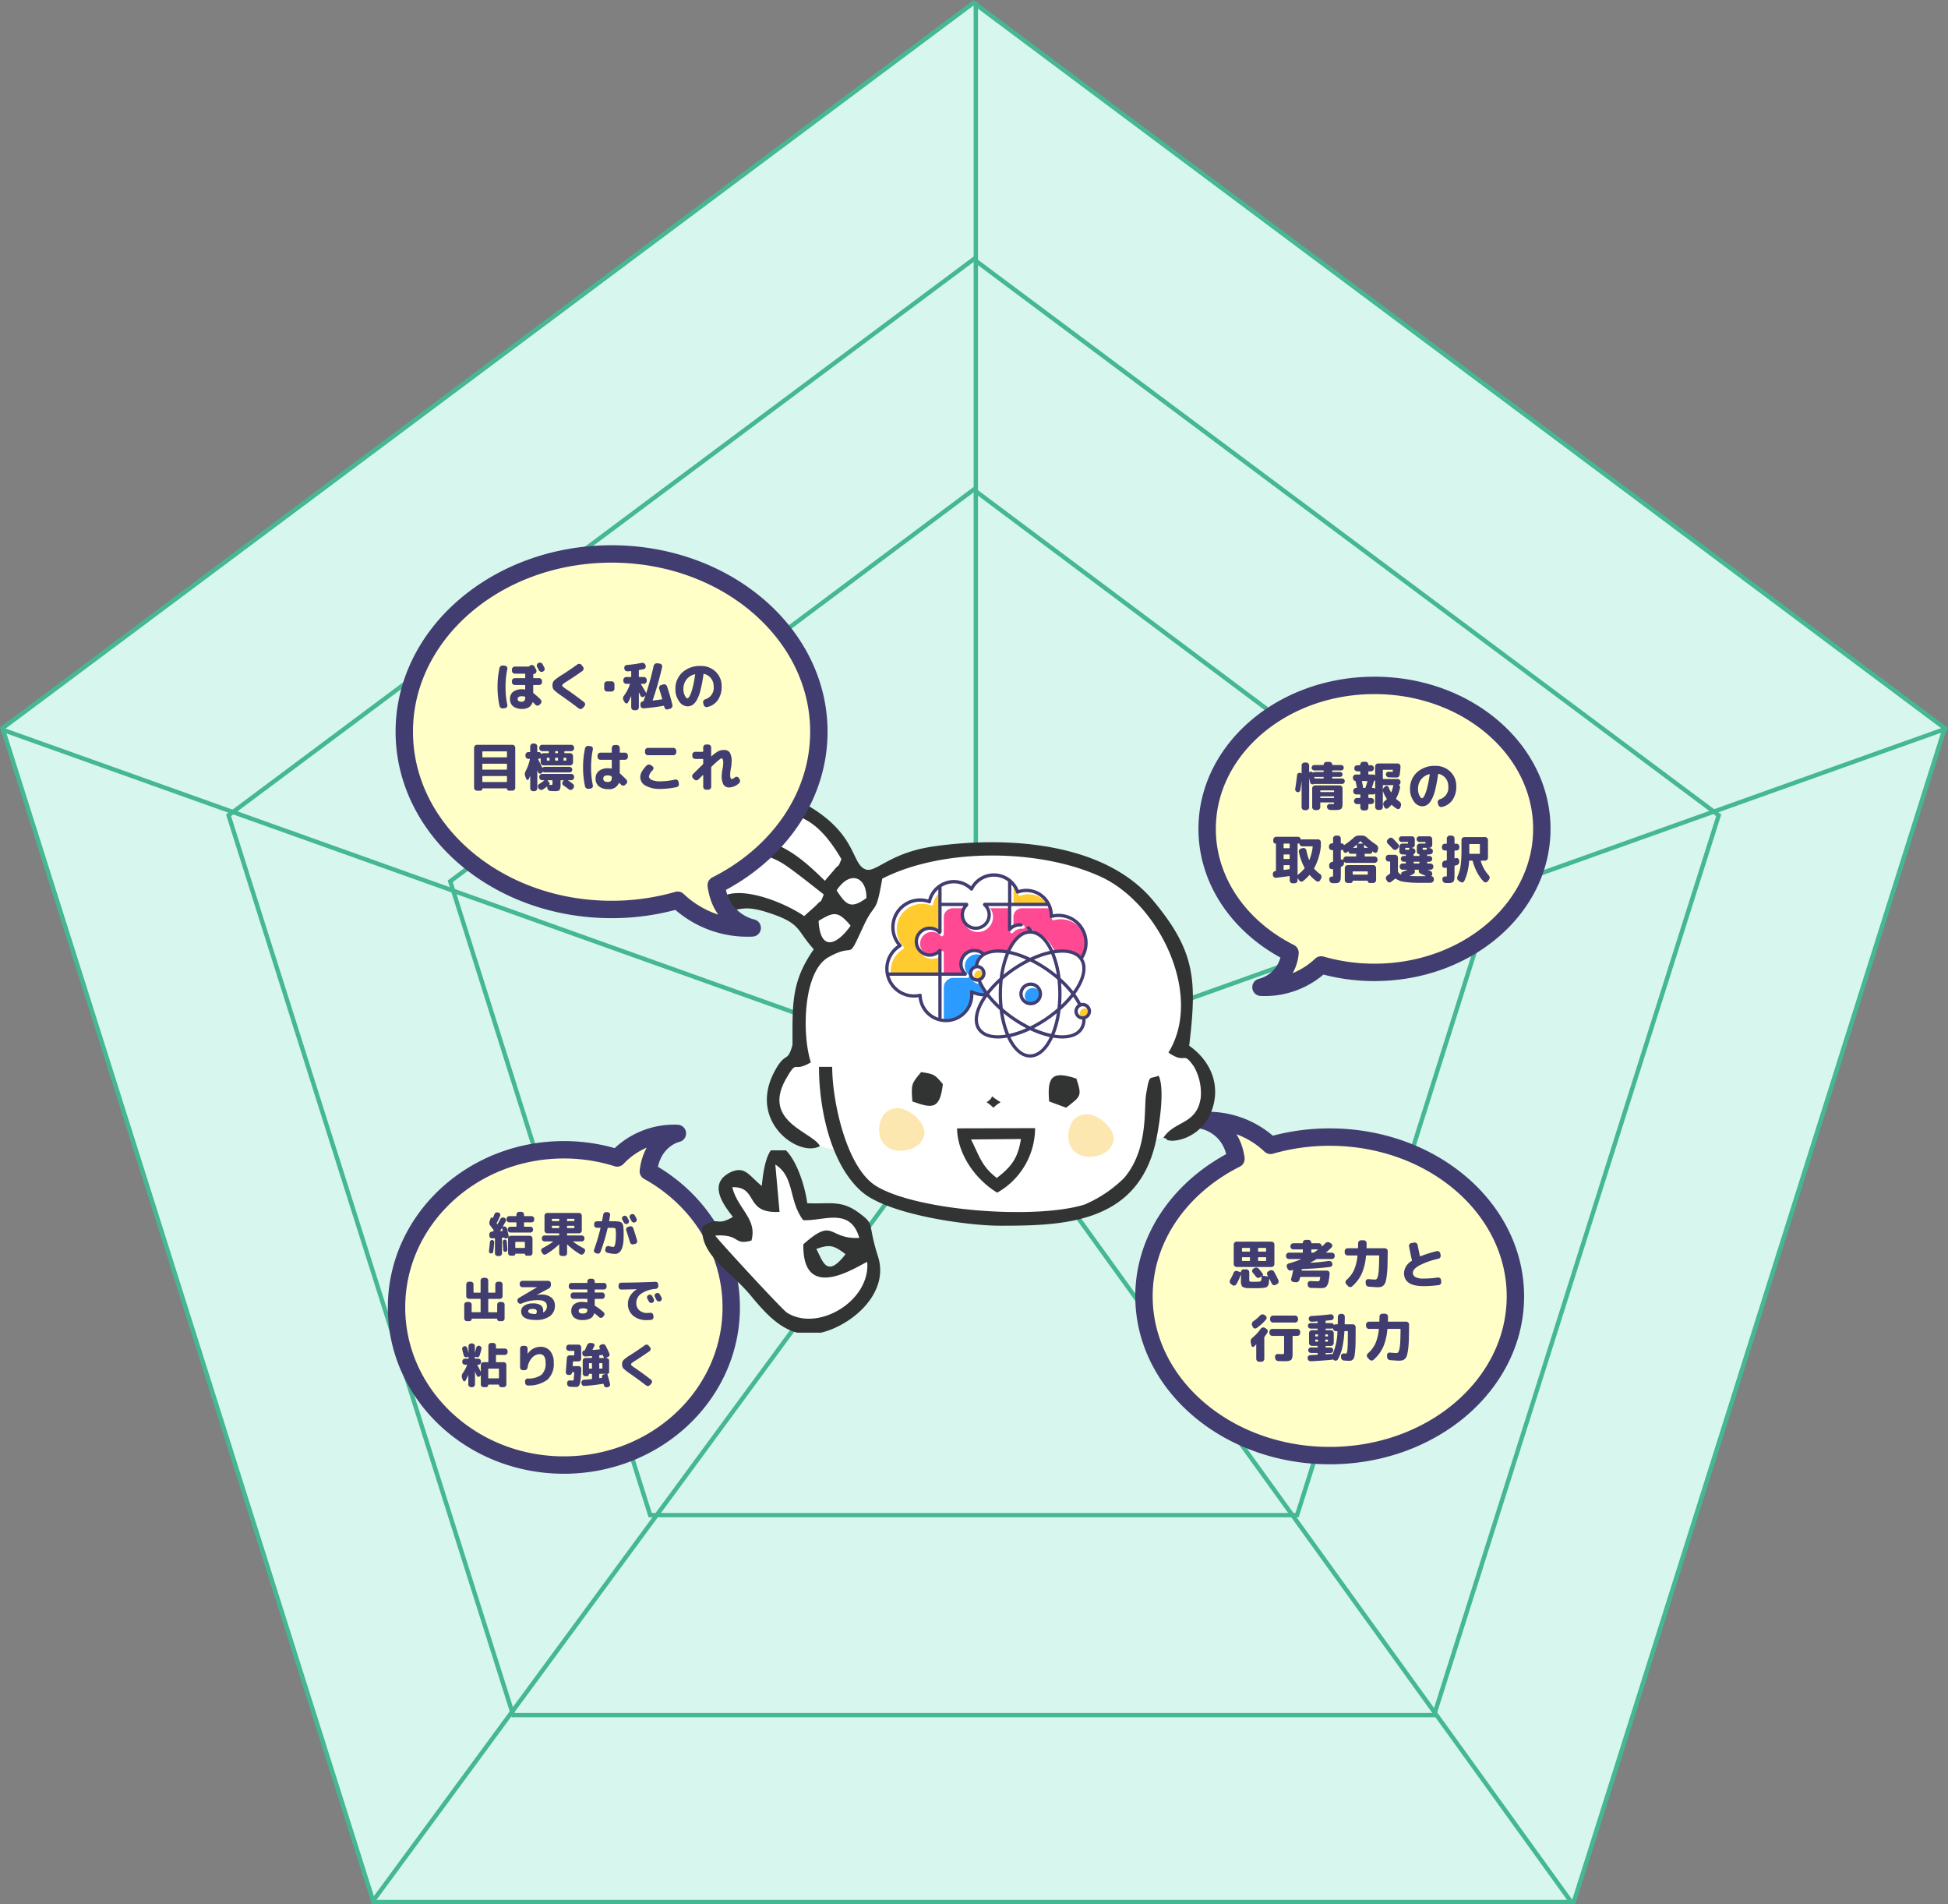
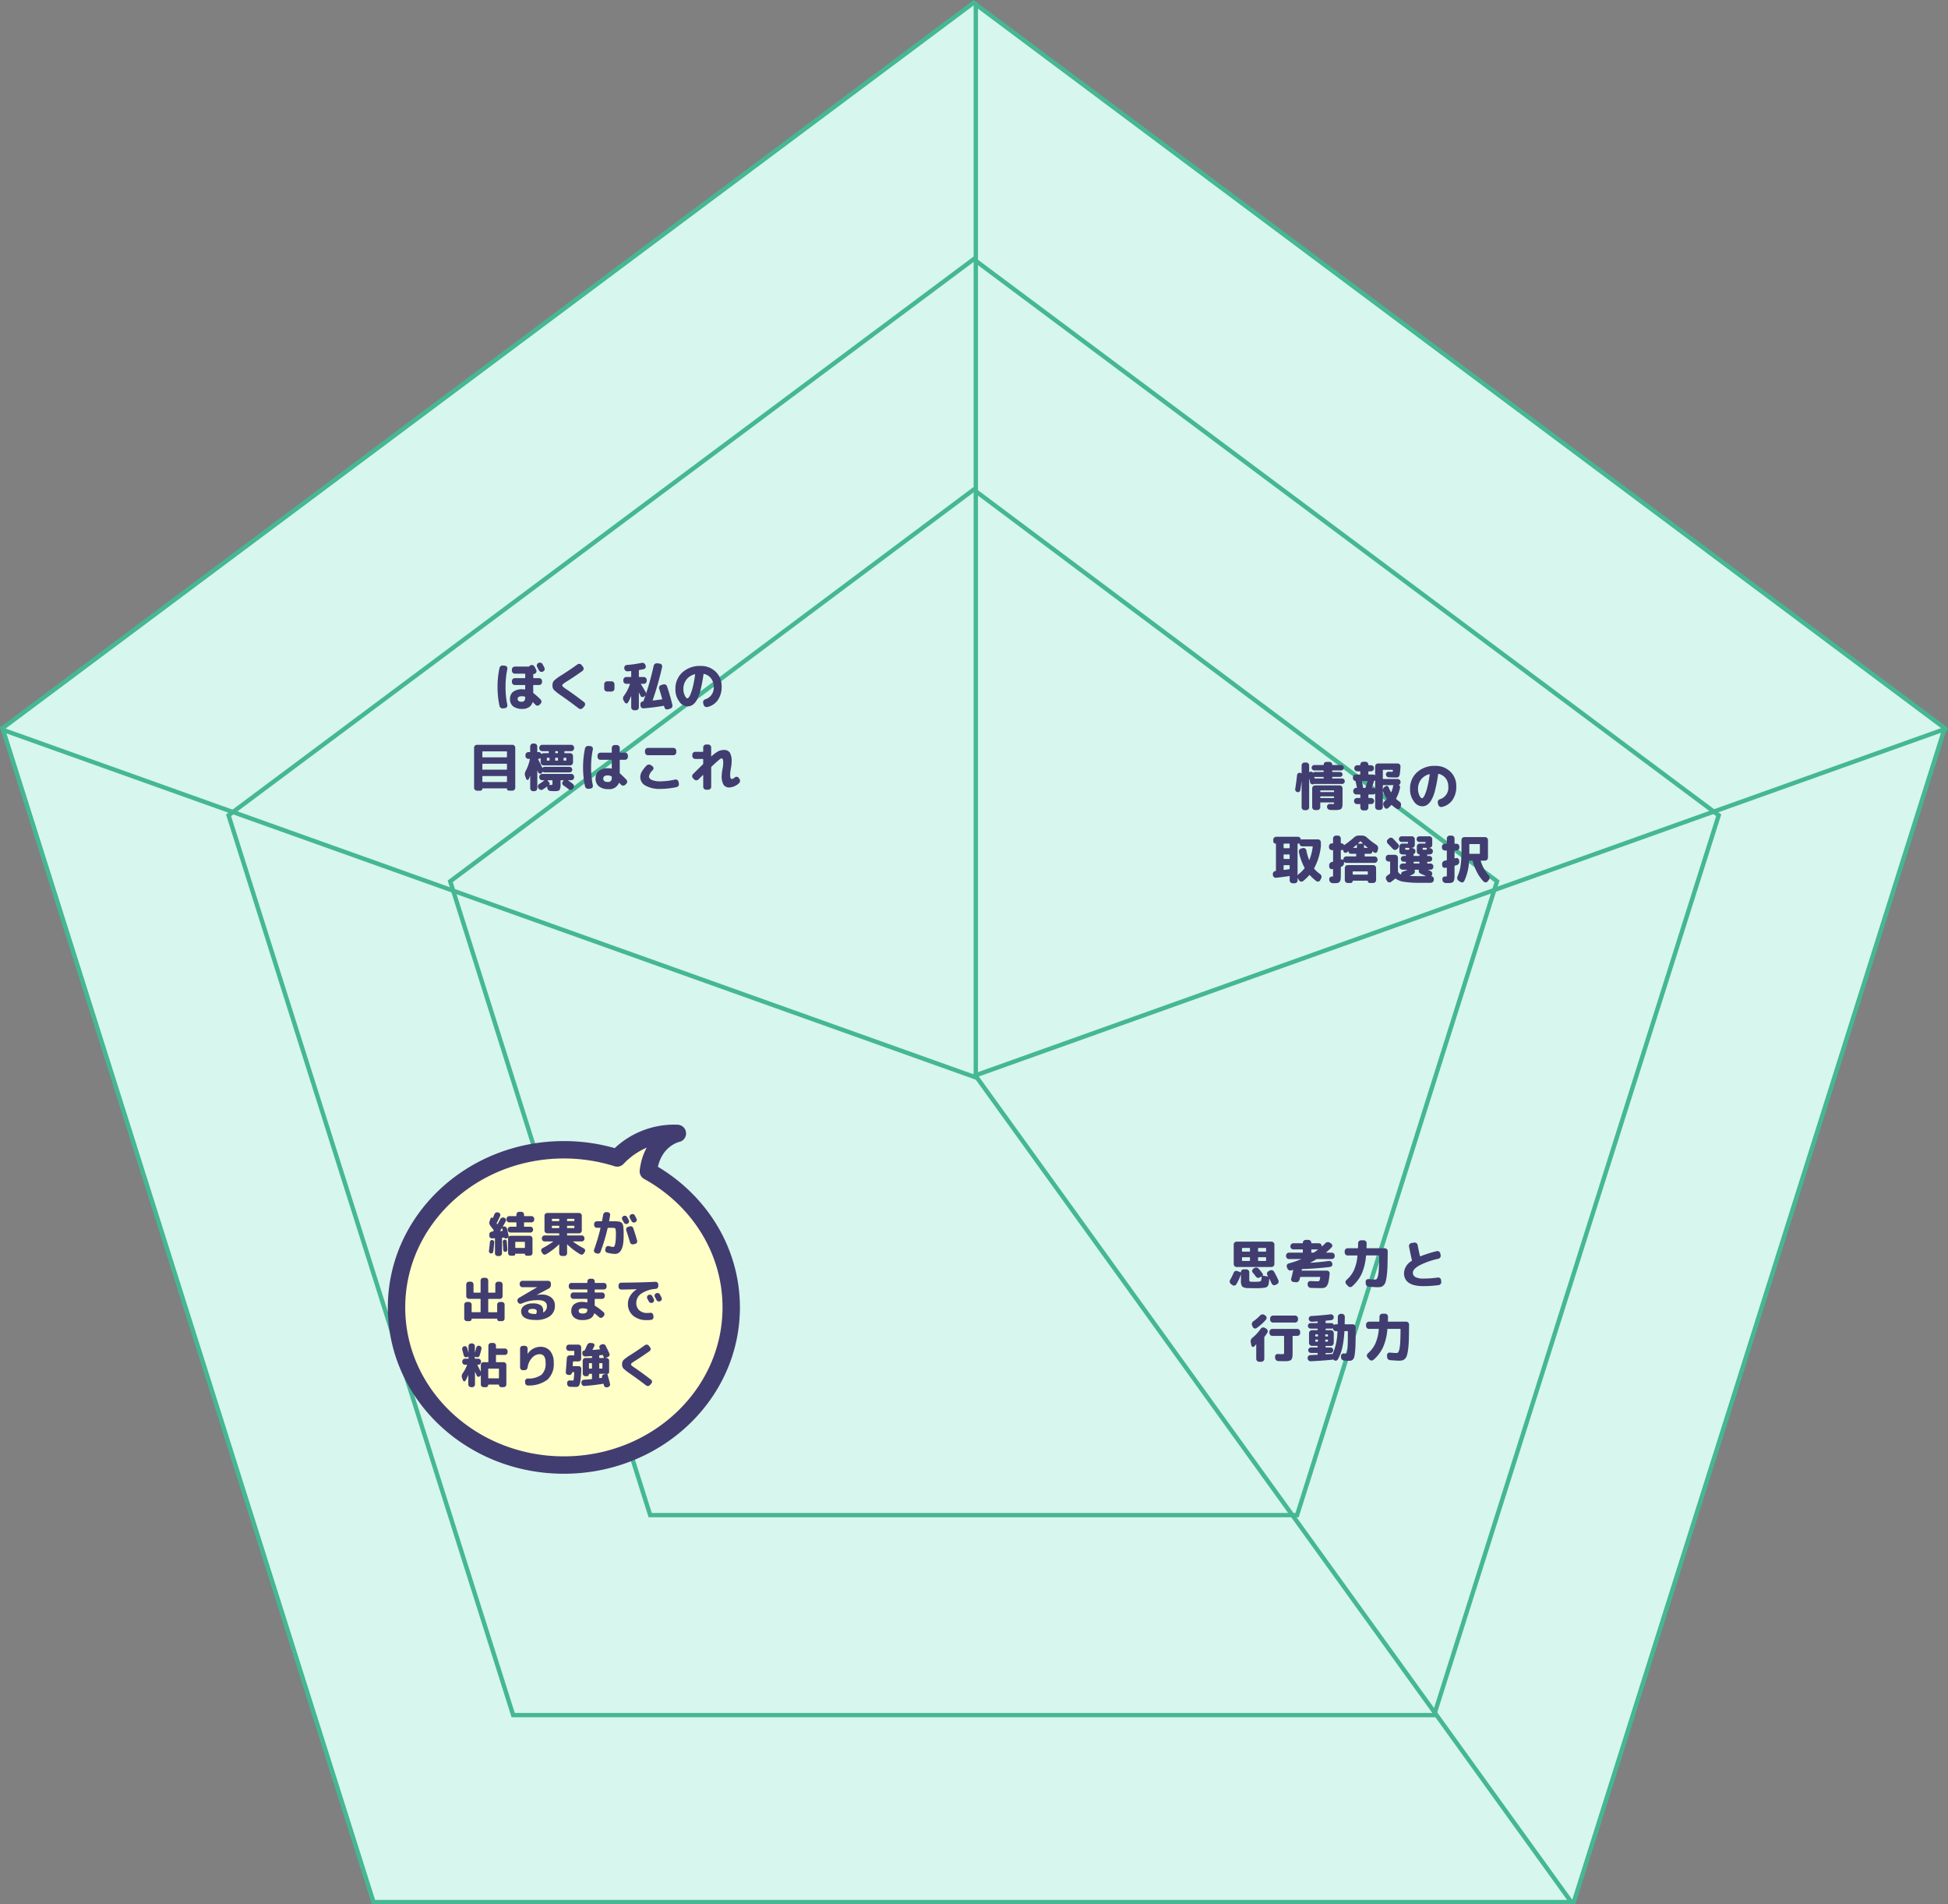
<svg xmlns="http://www.w3.org/2000/svg" width="448.168" height="438" viewBox="0 0 448.168 438">
  <rect x="0" y="0" width="448.168" height="438" fill="#808080" stroke="none" />
  <defs>
    <clipPath id="clip-path">
-       <rect id="長方形_749" data-name="長方形 749" width="304.056" height="276.028" fill="none" />
-     </clipPath>
+       </clipPath>
    <clipPath id="clip-path-3">
      <rect id="長方形_751" data-name="長方形 751" width="314.927" height="286.063" fill="none" />
    </clipPath>
  </defs>
  <g id="グループ_1624" data-name="グループ 1624" transform="translate(-459 -7584)">
    <g id="グループ_1137" data-name="グループ 1137">
      <g id="多角形_35" data-name="多角形 35" transform="translate(459 7584)" fill="#d7f6ed">
        <path d="M 362.073 437.5 L 85.927 437.5 L 0.584 167.489 L 224 0.624 L 447.416 167.489 L 362.073 437.5 Z" stroke="none" />
        <path d="M 224 1.248 L 1.168 167.677 L 86.293 437 L 361.707 437 L 446.832 167.677 L 224 1.248 M 224 0 L 448 167.301 L 362.44 438 L 85.56 438 L 0 167.301 L 224 0 Z" stroke="none" fill="#45b793" />
      </g>
      <g id="多角形_37" data-name="多角形 37" transform="translate(511 7643)" fill="none">
        <path d="M172,0,344,128.341,278.3,336H65.7L0,128.341Z" stroke="none" />
        <path d="M 172 1.248 L 1.168 128.717 L 66.431 335 L 277.569 335 L 342.832 128.717 L 172 1.248 M 172 0 L 344 128.341 L 278.302 336 L 65.698 336 L 0 128.341 L 172 0 Z" stroke="none" fill="#45b793" />
      </g>
      <g id="多角形_38" data-name="多角形 38" transform="translate(562 7696)" fill="none">
        <path d="M121,0,242,90.526,195.782,237H46.218L0,90.526Z" stroke="none" />
        <path d="M 121 1.249 L 1.167 90.902 L 46.951 236 L 195.049 236 L 240.833 90.902 L 121 1.249 M 121 -1.52587890625e-05 L 242 90.526 L 195.782 237 L 46.218 237 L 0 90.526 L 121 -1.52587890625e-05 Z" stroke="none" fill="#45b793" />
      </g>
      <line id="線_51" data-name="線 51" y2="247" transform="translate(683.5 7584.5)" fill="none" stroke="#45b793" stroke-width="1" />
      <line id="線_52" data-name="線 52" x1="224" y2="80" transform="translate(683 7751.5)" fill="none" stroke="#45b793" stroke-width="1" />
      <line id="線_55" data-name="線 55" x1="137" y1="190" transform="translate(683.5 7831.5)" fill="none" stroke="#45b793" stroke-width="1" />
      <line id="線_53" data-name="線 53" x1="224" y1="80" transform="translate(460 7752)" fill="none" stroke="#45b793" stroke-width="1" />
-       <line id="線_54" data-name="線 54" x1="139" y2="189" transform="translate(545 7832)" fill="none" stroke="#45b793" stroke-width="1" />
    </g>
    <g id="グループ_957" data-name="グループ 957" transform="translate(526.945 7645.969)">
      <g id="グループ_956" data-name="グループ 956" clip-path="url(#clip-path)">
        <path id="パス_1413" data-name="パス 1413" d="M745.127,372.865c0-18.228,17.235-33.005,38.5-33.005s38.5,14.777,38.5,33.005-17.235,33.005-38.5,33.005a44.307,44.307,0,0,1-12.267-1.712,18.857,18.857,0,0,1-13.848,5.137,8.887,8.887,0,0,0,6.681-7.936c-11.4-5.729-19.062-16.344-19.062-28.495" transform="translate(-535.349 -244.178)" fill="#ffffc7" fill-rule="evenodd" />
        <path id="パス_1414" data-name="パス 1414" d="M745.127,372.865c0-18.228,17.235-33.005,38.5-33.005s38.5,14.777,38.5,33.005-17.235,33.005-38.5,33.005a44.307,44.307,0,0,1-12.267-1.712,18.857,18.857,0,0,1-13.848,5.137,8.887,8.887,0,0,0,6.681-7.936C752.786,395.631,745.127,385.016,745.127,372.865Z" transform="translate(-535.349 -244.178)" fill="none" stroke="#413d70" stroke-linecap="round" stroke-linejoin="round" stroke-width="4" />
      </g>
    </g>
    <path id="パス_2013" data-name="パス 2013" d="M1.116-3.072A.542.542,0,0,1,.672-3a.658.658,0,0,1-.384-.258.594.594,0,0,1-.108-.45q.252-1.56.432-3.216a.539.539,0,0,1,.222-.39.6.6,0,0,1,.438-.126.488.488,0,0,1,.3.132.047.047,0,0,0,.054.012q.03-.012.03-.036V-9.12a.667.667,0,0,1,.2-.48.637.637,0,0,1,.474-.2h.384a.637.637,0,0,1,.474.2.667.667,0,0,1,.2.48v1.488q0,.024.03.036a.064.064,0,0,0,.054,0,.533.533,0,0,1,.168-.072.545.545,0,0,1,.588.168.088.088,0,0,0,.132,0A.557.557,0,0,1,4.7-7.62h1.92a.1.1,0,0,0,.108-.108v-.144a.1.1,0,0,0-.108-.108H4.584a.6.6,0,0,1-.444-.18A.6.6,0,0,1,3.96-8.6a.6.6,0,0,1,.18-.444.6.6,0,0,1,.444-.18H6.636a.085.085,0,0,0,.1-.1.589.589,0,0,1,.18-.432.589.589,0,0,1,.432-.18h.732a.589.589,0,0,1,.432.18.589.589,0,0,1,.18.432.085.085,0,0,0,.1.1h1.932a.6.6,0,0,1,.444.18.6.6,0,0,1,.18.444.6.6,0,0,1-.18.444.6.6,0,0,1-.444.18H8.8a.1.1,0,0,0-.108.108v.144A.1.1,0,0,0,8.8-7.62h1.7a.552.552,0,0,1,.4.162.536.536,0,0,1,.168.4.536.536,0,0,1-.168.4.552.552,0,0,1-.4.162H8.8a.1.1,0,0,0-.108.108v.156q0,.1.108.1h2.148a.613.613,0,0,1,.45.186.613.613,0,0,1,.186.45.593.593,0,0,1-.186.444.623.623,0,0,1-.45.18H4.608a.553.553,0,0,0-.192.048.882.882,0,0,1-.1.036.542.542,0,0,1-.444-.072.6.6,0,0,1-.264-.384q-.06-.3-.2-.9A.011.011,0,0,0,3.4-6.156a.011.011,0,0,0-.012.012V.48a.667.667,0,0,1-.2.48.637.637,0,0,1-.474.2H2.328a.637.637,0,0,1-.474-.2.667.667,0,0,1-.2-.48V-5.4a.035.035,0,0,1-.024-.012Q1.476-4.14,1.356-3.456A.554.554,0,0,1,1.116-3.072Zm5.508-3.42H4.644a.05.05,0,0,0-.06.018.066.066,0,0,0-.012.066.372.372,0,0,1,.024.084.83.83,0,0,0,.024.1.113.113,0,0,0,.12.1H6.624q.108,0,.108-.1v-.156A.1.1,0,0,0,6.624-6.492ZM8.8-.252a.6.6,0,0,0,.282-.036q.042-.036.042-.228a.1.1,0,0,0-.108-.108H6.048a.085.085,0,0,0-.1.1V.456a.657.657,0,0,1-.2.48.657.657,0,0,1-.48.2h-.5a.657.657,0,0,1-.48-.2.657.657,0,0,1-.2-.48v-4.32a.637.637,0,0,1,.2-.474.667.667,0,0,1,.48-.2h5.628a.647.647,0,0,1,.474.2.647.647,0,0,1,.2.474V-.78q0,.492-.012.768a1.789,1.789,0,0,1-.1.516.918.918,0,0,1-.186.342.877.877,0,0,1-.36.18,2.162,2.162,0,0,1-.534.09q-.276.012-.78.012-.444,0-.888-.024A.715.715,0,0,1,7.716.888.715.715,0,0,1,7.5.4V.372A.592.592,0,0,1,7.686-.09.571.571,0,0,1,8.16-.264Q8.436-.252,8.8-.252ZM5.952-3.288v.18a.085.085,0,0,0,.1.1H9.012q.108,0,.108-.1v-.18q0-.1-.108-.1H6.048A.085.085,0,0,0,5.952-3.288Zm3.06,1.656q.108,0,.108-.1v-.18a.1.1,0,0,0-.108-.108H6.048q-.1,0-.1.108v.18a.085.085,0,0,0,.1.1Zm4.98-3.912a.7.7,0,0,1-.378-.246.66.66,0,0,1-.15-.426V-6.36a.657.657,0,0,1,.2-.48.657.657,0,0,1,.48-.2h.912a.085.085,0,0,0,.1-.1v-.528q0-.108-.1-.108h-.6a.667.667,0,0,1-.48-.2.637.637,0,0,1-.2-.474V-8.5a.657.657,0,0,1,.2-.48.657.657,0,0,1,.48-.2h.6q.1,0,.1-.108V-9.3a.657.657,0,0,1,.2-.48.657.657,0,0,1,.48-.2h.5a.637.637,0,0,1,.474.2.667.667,0,0,1,.2.48v.012a.1.1,0,0,0,.108.108h.5a.657.657,0,0,1,.48.2.657.657,0,0,1,.2.48v.048a.637.637,0,0,1-.2.474.667.667,0,0,1-.48.2h-.5a.1.1,0,0,0-.108.108v.528q0,.1.108.1h.96a.72.72,0,0,1,.42.144q.072.048.072-.036V-8.9a.657.657,0,0,1,.2-.48.657.657,0,0,1,.48-.2h4.488a.637.637,0,0,1,.474.2.625.625,0,0,1,.186.48v.072a12.98,12.98,0,0,1-.162,1.692,1.132,1.132,0,0,1-.276.642.975.975,0,0,1-.594.138q-.456,0-1.644-.036a.681.681,0,0,1-.468-.2.681.681,0,0,1-.2-.468.565.565,0,0,1,.18-.45.607.607,0,0,1,.468-.174l.768.024a.4.4,0,0,0,.084-.006.091.091,0,0,0,.048-.042.22.22,0,0,0,.03-.1q.006-.066.018-.21a.085.085,0,0,0-.1-.1H20.448q-.108,0-.108.1v1.9a.1.1,0,0,0,.108.108h3.288a.647.647,0,0,1,.474.2.647.647,0,0,1,.2.474v.072a.654.654,0,0,1-.324.588q-.06.048,0,.108a.6.6,0,0,1,.2.648,8.921,8.921,0,0,1-.876,2.364.118.118,0,0,0,.024.156,5.482,5.482,0,0,0,.7.564.966.966,0,0,1,.354.45A.825.825,0,0,1,24.5.144L24.4.5a.559.559,0,0,1-.33.366A.536.536,0,0,1,23.58.84a7.213,7.213,0,0,1-1.152-.864q-.06-.072-.144.012A7.075,7.075,0,0,1,21.528.7a.483.483,0,0,1-.462.1A.58.58,0,0,1,20.688.48L20.5.084a.779.779,0,0,1-.042-.546.869.869,0,0,1,.306-.462,3.906,3.906,0,0,0,.444-.4.111.111,0,0,0,.012-.168,8.714,8.714,0,0,1-.828-1.632l-.036-.18H20.34V.42a.657.657,0,0,1-.2.48.657.657,0,0,1-.48.2h-.4a.657.657,0,0,1-.48-.2.657.657,0,0,1-.2-.48V-2.568q0-.084-.072-.036a.72.72,0,0,1-.42.144h-.96a.1.1,0,0,0-.108.108v.6a.1.1,0,0,0,.108.108h.528a.667.667,0,0,1,.48.2.637.637,0,0,1,.2.474v.048a.657.657,0,0,1-.2.48.657.657,0,0,1-.48.2h-.528a.1.1,0,0,0-.108.108V.54a.667.667,0,0,1-.2.48.637.637,0,0,1-.474.2h-.5a.657.657,0,0,1-.48-.2.657.657,0,0,1-.2-.48V-.132q0-.108-.1-.108h-.672a.657.657,0,0,1-.48-.2.657.657,0,0,1-.2-.48V-.972a.637.637,0,0,1,.2-.474.667.667,0,0,1,.48-.2h.672q.1,0,.1-.108v-.6q0-.108-.1-.108h-.852a.637.637,0,0,1-.474-.2.667.667,0,0,1-.2-.48v-.144a.667.667,0,0,1,.2-.48.637.637,0,0,1,.474-.2h.072q.108,0,.084-.108-.192-.912-.264-1.236a.364.364,0,0,1-.012-.108A.113.113,0,0,0,13.992-5.544Zm6.456.948q-.108,0-.108.1v.972h.012a.927.927,0,0,1,.372-.648l.2-.156A.469.469,0,0,1,21.36-4.4a.468.468,0,0,1,.312.3A8.19,8.19,0,0,0,22.2-2.988a.057.057,0,0,0,.054.018A.056.056,0,0,0,22.3-3a7.2,7.2,0,0,0,.4-1.332q.012-.036.06-.168.06-.1-.036-.1Zm-1.932-1.08a.987.987,0,0,1-.144.084.176.176,0,0,0-.108.132.312.312,0,0,1-.012.1q-.12.444-.408,1.284-.024.108.06.108h.18a.72.72,0,0,1,.42.144q.072.048.072-.036V-5.64a.038.038,0,0,0-.024-.036Q18.528-5.688,18.516-5.676ZM16.7-5.532h-1.08q-.108,0-.084.1.18.84.24,1.14a.547.547,0,0,1,0,.228q-.024.1.084.1h.36a.132.132,0,0,0,.132-.084q.228-.648.432-1.368A.072.072,0,0,0,16.77-5.5.086.086,0,0,0,16.7-5.532Zm14.34-1.584a3.42,3.42,0,0,0-1.914,1.23,3.509,3.509,0,0,0-.69,2.19,3.29,3.29,0,0,0,.318,1.458q.318.654.582.654a.429.429,0,0,0,.288-.162,2.25,2.25,0,0,0,.348-.564,7.957,7.957,0,0,0,.384-1.008q.192-.606.4-1.566t.372-2.16a.05.05,0,0,0-.018-.06A.066.066,0,0,0,31.044-7.116ZM29.34.264A2.386,2.386,0,0,1,27.462-.888,4.568,4.568,0,0,1,26.6-3.7a5.008,5.008,0,0,1,1.6-3.846,5.926,5.926,0,0,1,4.2-1.482A4.779,4.779,0,0,1,35.868-7.7,4.5,4.5,0,0,1,37.236-4.32a5.277,5.277,0,0,1-.888,3.156A3.956,3.956,0,0,1,33.924.42.669.669,0,0,1,33.39.312a.709.709,0,0,1-.306-.456l-.1-.408a.618.618,0,0,1,.1-.5.774.774,0,0,1,.42-.318A2.743,2.743,0,0,0,35.4-4.32a2.916,2.916,0,0,0-.612-1.866A2.838,2.838,0,0,0,33.168-7.2q-.084-.012-.108.1a32.967,32.967,0,0,1-.7,3.69,8.752,8.752,0,0,1-.87,2.268,3.253,3.253,0,0,1-.984,1.1A2.166,2.166,0,0,1,29.34.264Z" transform="translate(756.802 7769.192)" fill="#413d70" />
    <path id="パス_2012" data-name="パス 2012" d="M.42-.7.4-.9a.685.685,0,0,1,.15-.5A.661.661,0,0,1,1-1.656H1.02a.107.107,0,0,0,.1-.108v-6.12a.064.064,0,0,0-.072-.072A.522.522,0,0,1,.66-8.112.522.522,0,0,1,.5-8.5v-.348a.647.647,0,0,1,.2-.474.647.647,0,0,1,.474-.2h4.98a.67.67,0,0,1,.456.168.667.667,0,0,1,.228.42q0,.084.084.06a.717.717,0,0,1,.276-.06h3.576a.657.657,0,0,1,.48.2.657.657,0,0,1,.2.48v.924A13.709,13.709,0,0,1,9.936-2.34a.15.15,0,0,0,0,.18A7.542,7.542,0,0,0,11.268-.948.763.763,0,0,1,11.58-.5a.713.713,0,0,1-.06.528L11.3.456a.6.6,0,0,1-.4.306.554.554,0,0,1-.48-.09A9.57,9.57,0,0,1,8.916-.7q-.06-.072-.132,0A10.263,10.263,0,0,1,7.356.66.574.574,0,0,1,6.87.774.642.642,0,0,1,6.444.48L6.156.036Q6.132.012,6.132,0a.035.035,0,0,0-.024-.012Q6.1-.012,6.1.012v.48a.637.637,0,0,1-.2.474.667.667,0,0,1-.48.2H4.956a.667.667,0,0,1-.48-.2.637.637,0,0,1-.2-.474v-.9q0-.108-.1-.084Q2.64-.264,1.164-.1a.632.632,0,0,1-.5-.144A.638.638,0,0,1,.42-.7Zm5.772-7.26a.085.085,0,0,0-.1.1V-.7q0,.024.012.024a.035.035,0,0,0,.024-.012,1.016,1.016,0,0,1,.2-.24A7.848,7.848,0,0,0,7.68-2.256a.15.15,0,0,0,0-.18A13.279,13.279,0,0,1,6.4-6.012a.656.656,0,0,1,.1-.516.666.666,0,0,1,.432-.3l.384-.1a.631.631,0,0,1,.5.09.651.651,0,0,1,.294.426,12.447,12.447,0,0,0,.624,2.172.056.056,0,0,0,.042.03.034.034,0,0,0,.042-.018,11.92,11.92,0,0,0,.756-2.988q.024-.108-.084-.108H7.2a.665.665,0,0,1-.462-.18.662.662,0,0,1-.222-.444q0-.084-.1-.06A.772.772,0,0,1,6.192-7.956Zm-3.312.1v.852a.1.1,0,0,0,.108.108H4.164a.1.1,0,0,0,.108-.108V-7.86q0-.1-.108-.1H2.988Q2.88-7.956,2.88-7.86Zm0,2.508v.816a.1.1,0,0,0,.108.108H4.164a.1.1,0,0,0,.108-.108v-.816a.1.1,0,0,0-.108-.108H2.988A.1.1,0,0,0,2.88-5.352Zm0,2.46v.9q0,.108.108.084.336-.036,1.176-.168a.117.117,0,0,0,.108-.12v-.7q0-.1-.108-.1H2.988Q2.88-2.988,2.88-2.892ZM14-6.456a.657.657,0,0,1-.48-.2.657.657,0,0,1-.2-.48v-.2a.637.637,0,0,1,.2-.474.667.667,0,0,1,.48-.2h.156q.1,0,.1-.108v-1a.657.657,0,0,1,.2-.48.657.657,0,0,1,.48-.2h.42a.657.657,0,0,1,.48.2.657.657,0,0,1,.2.48v1q0,.108.1.108h.024a.633.633,0,0,1,.588.336q.048.1.12.024l.024-.012q.024-.012.024-.024a17.445,17.445,0,0,0,2.112-1.644,1.693,1.693,0,0,1,1.188-.48H20.9a1.66,1.66,0,0,1,1.164.468A16.554,16.554,0,0,0,24.2-7.692a.958.958,0,0,1,.366.456.866.866,0,0,1,.03.576l-.12.444a.485.485,0,0,1-.3.342.455.455,0,0,1-.456-.042q-.132-.084-.372-.252-.06-.024-.06.036a.5.5,0,0,1-.15.366.5.5,0,0,1-.366.15h-1.14q-.108,0-.108.1v.408A.1.1,0,0,0,21.636-5h2.172a.667.667,0,0,1,.48.2.637.637,0,0,1,.2.474v.12a.657.657,0,0,1-.2.48.657.657,0,0,1-.48.2H17.316a.629.629,0,0,1-.492-.216q-.012-.012-.036,0a.038.038,0,0,0-.024.036l.012.144a.89.89,0,0,1-.138.558.771.771,0,0,1-.45.342.011.011,0,0,0-.012.012l-.024.012q-.108.048-.108.132v1.464q0,.816-.036,1.2a1.213,1.213,0,0,1-.228.636.741.741,0,0,1-.474.3,5.912,5.912,0,0,1-.894.048q-.168,0-.3-.012A.7.7,0,0,1,13.62.9a.814.814,0,0,1-.228-.5L13.38.252a.574.574,0,0,1,.174-.45.589.589,0,0,1,.462-.174h.1q.108,0,.126-.06a2.633,2.633,0,0,0,.018-.432V-2.016q0-.108-.1-.084a.164.164,0,0,0-.036.006.164.164,0,0,1-.036.006.554.554,0,0,1-.474-.1.574.574,0,0,1-.234-.432l-.024-.3a.779.779,0,0,1,.168-.522.767.767,0,0,1,.456-.294.83.83,0,0,1,.1-.024.516.516,0,0,1,.1-.012q.084-.012.084-.132V-6.36a.085.085,0,0,0-.1-.1Zm7.38-1.188v.576q0,.1.108.1h.7a.04.04,0,0,0,.036-.018q.012-.018-.012-.042-.372-.3-.744-.636a.047.047,0,0,0-.054-.012Q21.384-7.668,21.384-7.644Zm-1.368-.372A.039.039,0,0,0,20-7.968a.038.038,0,0,0,.036.024h1.032a.038.038,0,0,0,.036-.024.051.051,0,0,0,0-.048q-.084-.072-.24-.228t-.24-.228q-.06-.072-.132,0t-.24.228Q20.088-8.088,20.016-8.016Zm-1.092.972A.034.034,0,0,0,18.906-7q.006.03.03.03h.7q.108,0,.108-.1v-.576a.051.051,0,0,0-.03-.042.04.04,0,0,0-.054.006Q19.176-7.248,18.924-7.044Zm-2.88.684v2q0,.084.084.06a.469.469,0,0,1,.432.072.039.039,0,0,0,.048.012.038.038,0,0,0,.024-.036v-.084a.637.637,0,0,1,.2-.474.667.667,0,0,1,.48-.2h2.172q.1,0,.1-.108V-5.52a.085.085,0,0,0-.1-.1h-1.14a.5.5,0,0,1-.366-.15.5.5,0,0,1-.15-.366.052.052,0,0,0-.024-.042.033.033,0,0,0-.048.006l-.36.252a.455.455,0,0,1-.456.042.485.485,0,0,1-.3-.342l-.072-.264q-.024-.1-.108-.048a.663.663,0,0,1-.3.072H16.14A.085.085,0,0,0,16.044-6.36Zm1.6,3.348h5.844a.637.637,0,0,1,.474.2.667.667,0,0,1,.2.48V.42a.667.667,0,0,1-.2.48.637.637,0,0,1-.474.2H22.7a.451.451,0,0,1-.456-.456q0-.072-.06-.072H18.84a.064.064,0,0,0-.072.072.451.451,0,0,1-.456.456H17.64a.657.657,0,0,1-.48-.2.657.657,0,0,1-.2-.48V-2.328a.657.657,0,0,1,.2-.48A.657.657,0,0,1,17.64-3.012ZM22.248-.936v-.528a.085.085,0,0,0-.1-.1H18.876q-.108,0-.108.1v.528a.1.1,0,0,0,.108.108h3.276Q22.248-.828,22.248-.936Zm4.848-8.2a.65.65,0,0,1,.492-.18.673.673,0,0,1,.48.216q.8.852,1.164,1.248a.631.631,0,0,1,.174.492.7.7,0,0,1-.222.48l-.216.192a.635.635,0,0,1-.48.18.66.66,0,0,1-.468-.216q-.384-.408-1.188-1.248a.655.655,0,0,1-.186-.48.639.639,0,0,1,.21-.468Zm-.048,5.3a.637.637,0,0,1-.474-.2.667.667,0,0,1-.2-.48V-4.7a.667.667,0,0,1,.2-.48.637.637,0,0,1,.474-.2h1.464a.637.637,0,0,1,.474.2.667.667,0,0,1,.2.48v3.1a.36.36,0,0,0,.06.192,1.465,1.465,0,0,0,.612.564A.039.039,0,0,0,29.9-.864a.081.081,0,0,0,.024-.06.566.566,0,0,1,.108-.372.592.592,0,0,1,.312-.228q.54-.192,1.008-.384a.035.035,0,0,0,.012-.024q0-.012-.024-.012h-1.08a.657.657,0,0,1-.48-.2.657.657,0,0,1-.2-.48V-2.7a.657.657,0,0,1,.2-.48.657.657,0,0,1,.48-.2h.648a.085.085,0,0,0,.1-.1v-.2q0-.108-.1-.108h-.384a.657.657,0,0,1-.474-.192.627.627,0,0,1-.2-.468.647.647,0,0,1,.2-.474.647.647,0,0,1,.474-.2h.384a.085.085,0,0,0,.1-.1.364.364,0,0,1,.012-.108q.024-.108-.072-.108-.312,0-.456-.012A1.33,1.33,0,0,1,29.7-5.64a.97.97,0,0,1-.18-.7v-.948a.637.637,0,0,1,.2-.474.667.667,0,0,1,.48-.2h1.2a.1.1,0,0,0,.108-.108v-.168q0-.1-.108-.1H30.06A.623.623,0,0,1,29.6-8.52a.637.637,0,0,1-.192-.468A.627.627,0,0,1,29.6-9.45a.627.627,0,0,1,.462-.186h2.316a.667.667,0,0,1,.48.2.637.637,0,0,1,.2.474v1.3a.657.657,0,0,1-.2.48.657.657,0,0,1-.48.2H32.22v.012l.408.084a.723.723,0,0,1,.456.294.636.636,0,0,1,.108.522.656.656,0,0,1-.372.516.091.091,0,0,0-.06.12.68.68,0,0,1,.036.216q0,.1.108.1h1.128a.085.085,0,0,0,.1-.1.705.705,0,0,1,.024-.168.077.077,0,0,0-.06-.108.646.646,0,0,1-.45-.234,1.169,1.169,0,0,1-.114-.606v-.948a.637.637,0,0,1,.2-.474.667.667,0,0,1,.48-.2h1.212q.1,0,.1-.108v-.168a.085.085,0,0,0-.1-.1H34.14a.637.637,0,0,1-.468-.192.637.637,0,0,1-.192-.468.623.623,0,0,1,.192-.456.637.637,0,0,1,.468-.192H36.4a.647.647,0,0,1,.474.2.647.647,0,0,1,.2.474v1.3a.667.667,0,0,1-.2.48.637.637,0,0,1-.474.2h-.168v.012l.408.084a.723.723,0,0,1,.456.294.636.636,0,0,1,.108.522.675.675,0,0,1-.294.492,2.214,2.214,0,0,1-.81.132h-.108q-.108,0-.084.1a.57.57,0,0,1,.012.132q0,.1.108.1h.384a.627.627,0,0,1,.468.2.657.657,0,0,1,.192.474.637.637,0,0,1-.192.468.637.637,0,0,1-.468.192h-.384a.1.1,0,0,0-.108.108v.2q0,.1.108.1h.624a.657.657,0,0,1,.48.2.657.657,0,0,1,.2.48v.072a.657.657,0,0,1-.2.48.657.657,0,0,1-.48.2H36.12q-.024,0-.024.012a.035.035,0,0,0,.012.024q.336.144.588.264a.681.681,0,0,1,.342.408A.656.656,0,0,1,37-.708l-.084.156q-.048.072.036.1a.658.658,0,0,1,.366.24A.617.617,0,0,1,37.44.2V.372a.674.674,0,0,1-.228.486.722.722,0,0,1-.5.2h-2.46A23.1,23.1,0,0,1,30.63.84,4.408,4.408,0,0,1,28.692.12a.116.116,0,0,0-.156,0Q28.08.5,27.588.852a.6.6,0,0,1-.492.1.62.62,0,0,1-.408-.3l-.18-.3a.674.674,0,0,1-.084-.51.709.709,0,0,1,.3-.438q.12-.084.564-.408a.208.208,0,0,0,.1-.168V-3.732q0-.1-.108-.1Zm7.824-3.06v.132a.287.287,0,0,0,.036.174q.036.042.168.042h.48q.168,0,.21-.048a.607.607,0,0,0,.054-.288q0-.108-.1-.108h-.756A.085.085,0,0,0,34.872-6.888ZM32.8-3.684v.2q0,.1.108.1h1.128a.085.085,0,0,0,.1-.1v-.2q0-.108-.1-.108H32.9A.1.1,0,0,0,32.8-3.684ZM30.864-6.756a.287.287,0,0,0,.036.174.208.208,0,0,0,.156.042h.492q.168,0,.21-.048a.607.607,0,0,0,.054-.288q0-.108-.1-.108H30.96a.085.085,0,0,0-.1.1ZM32.772-.984q-.312.18-.84.432a.041.041,0,0,0-.012.03q0,.018.024.018.888.036,2.244.036h1.368q.024,0,.024-.018a.041.041,0,0,0-.012-.03q-.516-.264-1.2-.54a.63.63,0,0,1-.336-.33.61.61,0,0,1-.024-.474q.024-.084-.06-.084h-.864q-.108,0-.06.084a.676.676,0,0,1,.036.486A.64.64,0,0,1,32.772-.984Zm15.552-3.06q-.1,0-.072.108a8.171,8.171,0,0,0,1.8,3.252.814.814,0,0,1,.228.5.75.75,0,0,1-.156.528L49.848.7a.616.616,0,0,1-.924.084,8.535,8.535,0,0,1-1.482-2.034,12.113,12.113,0,0,1-1.05-2.682.123.123,0,0,0-.132-.108h-.6q-.108,0-.108.1a12.351,12.351,0,0,1-1.1,4.572.558.558,0,0,1-.384.318.584.584,0,0,1-.492-.09l-.42-.264A.717.717,0,0,1,42.84.144a.818.818,0,0,1,.048-.552,9.1,9.1,0,0,0,.714-2.46,27.294,27.294,0,0,0,.2-3.768V-8.784a.637.637,0,0,1,.2-.474.667.667,0,0,1,.48-.2h4.74a.647.647,0,0,1,.474.2.647.647,0,0,1,.2.474v4.068a.647.647,0,0,1-.2.474.647.647,0,0,1-.474.2ZM48.036-5.7V-7.752a.085.085,0,0,0-.1-.1H45.708a.085.085,0,0,0-.1.1v2.04q0,.108.1.108H47.94A.085.085,0,0,0,48.036-5.7Zm-8.052-.672a.657.657,0,0,1-.48-.2.657.657,0,0,1-.2-.48v-.192a.657.657,0,0,1,.2-.48.657.657,0,0,1,.48-.2h.336q.108,0,.108-.1V-9.12a.667.667,0,0,1,.2-.48.637.637,0,0,1,.474-.2h.42a.657.657,0,0,1,.48.2.657.657,0,0,1,.2.48v1.092q0,.1.108.1h.336a.637.637,0,0,1,.474.2.667.667,0,0,1,.2.48v.192a.667.667,0,0,1-.2.48.637.637,0,0,1-.474.2h-.336a.1.1,0,0,0-.108.108v1.632q0,.1.1.072.036-.012.108-.03t.108-.03A.565.565,0,0,1,43-4.542a.573.573,0,0,1,.258.414l.036.252a.769.769,0,0,1-.126.534.784.784,0,0,1-.438.33Q42.7-3,42.54-2.958l-.24.066a.121.121,0,0,0-.1.132v1.7q0,.552-.012.864A2.742,2.742,0,0,1,42.108.4a1.11,1.11,0,0,1-.162.39.757.757,0,0,1-.294.2,1.329,1.329,0,0,1-.438.108q-.234.018-.642.018-.24,0-.432-.012a.789.789,0,0,1-.5-.228A.7.7,0,0,1,39.42.384L39.408.228a.592.592,0,0,1,.174-.456A.546.546,0,0,1,40.044-.4q.06,0,.132.006l.1.006q.108,0,.132-.066a1.99,1.99,0,0,0,.024-.426V-2.352q0-.1-.108-.072a.842.842,0,0,0-.114.012.761.761,0,0,0-.114.024.583.583,0,0,1-.5-.108.563.563,0,0,1-.234-.444l-.012-.3a.71.71,0,0,1,.156-.516.729.729,0,0,1,.468-.276q.108-.024.348-.072a.117.117,0,0,0,.108-.12v-2.04a.1.1,0,0,0-.108-.108Z" transform="translate(751.434 7786)" fill="#413d70" />
    <g id="グループ_959" data-name="グループ 959" transform="translate(526.945 7645.969)">
      <g id="グループ_958" data-name="グループ 958" clip-path="url(#clip-path)">
        <path id="パス_1415" data-name="パス 1415" d="M693.5,735.751c0,20.231,19.128,36.631,42.725,36.631s42.725-16.4,42.725-36.631-19.128-36.631-42.725-36.631a49.176,49.176,0,0,0-13.614,1.9,20.931,20.931,0,0,0-15.369-5.7s6.432,1.208,7.416,8.808C702,710.485,693.5,722.266,693.5,735.751" transform="translate(-498.254 -499.541)" fill="#ffffc7" fill-rule="evenodd" />
        <path id="パス_1416" data-name="パス 1416" d="M693.5,735.751c0,20.231,19.128,36.631,42.725,36.631s42.725-16.4,42.725-36.631-19.128-36.631-42.725-36.631a49.176,49.176,0,0,0-13.614,1.9,20.931,20.931,0,0,0-15.369-5.7s6.432,1.208,7.416,8.808C702,710.485,693.5,722.266,693.5,735.751Z" transform="translate(-498.254 -499.541)" fill="none" stroke="#413d70" stroke-linecap="round" stroke-linejoin="round" stroke-width="4" />
      </g>
    </g>
    <path id="パス_2014" data-name="パス 2014" d="M.7.18A.7.7,0,0,1,.414-.27.719.719,0,0,1,.5-.792,12.039,12.039,0,0,0,1.3-2.412a.637.637,0,0,1,.348-.378.66.66,0,0,1,.516-.018L2.9-2.52q.084.024.084-.06a.6.6,0,0,1,.18-.444.6.6,0,0,1,.444-.18h.612A.637.637,0,0,1,4.7-3a.667.667,0,0,1,.2.48V-.876a.982.982,0,0,0,.048.408q.048.072.276.1a8.033,8.033,0,0,0,.9.036q.552,0,.9-.036.468-.036.57-.192a2.642,2.642,0,0,0,.138-.948q0-.1-.072-.048l-.276.192a.681.681,0,0,1-.5.114.655.655,0,0,1-.444-.27Q6-2.1,5.712-2.436a.58.58,0,0,1-.15-.468.567.567,0,0,1,.258-.42l.216-.144a.754.754,0,0,1,.54-.132.756.756,0,0,1,.492.252,12.853,12.853,0,0,1,.948,1.2.285.285,0,0,1,.042.2.237.237,0,0,1-.114.168q-.024.024.012.024l1.188.192q.024.012.048-.018A.049.049,0,0,0,9.2-1.632L9.06-1.884A.62.62,0,0,1,9-2.376a.581.581,0,0,1,.312-.384l.336-.18a.707.707,0,0,1,.54-.048.7.7,0,0,1,.42.336A19.4,19.4,0,0,1,11.592-.7a.671.671,0,0,1,.018.534.675.675,0,0,1-.366.39L10.92.384A.6.6,0,0,1,10.41.4a.66.66,0,0,1-.366-.36q-.156-.372-.516-1.068-.012-.024-.03-.024t-.018.024a10.947,10.947,0,0,1-.1,1.116A1.136,1.136,0,0,1,9.108.69a.933.933,0,0,1-.48.294,6.769,6.769,0,0,1-.852.108q-.528.048-1.56.048-.96,0-1.548-.036A2.239,2.239,0,0,1,3.276.756,2.255,2.255,0,0,1,2.988-.66V-2.016a.011.011,0,0,0-.012-.012.011.011,0,0,0-.012.012A11.448,11.448,0,0,1,1.92.24a.611.611,0,0,1-.414.282.606.606,0,0,1-.5-.114ZM2-9.576H10a.667.667,0,0,1,.48.2.637.637,0,0,1,.2.474v4.488a.637.637,0,0,1-.2.474.667.667,0,0,1-.48.2H2a.667.667,0,0,1-.48-.2.637.637,0,0,1-.2-.474V-8.9a.637.637,0,0,1,.2-.474A.667.667,0,0,1,2-9.576Zm3.06,4.344v-.66a.085.085,0,0,0-.1-.1H3.336q-.108,0-.108.1v.66q0,.1.108.1H4.968A.085.085,0,0,0,5.064-5.232Zm0-2.148v-.636q0-.108-.1-.108H3.336a.1.1,0,0,0-.108.108v.636q0,.1.108.1H4.968A.085.085,0,0,0,5.064-7.38ZM8.772-5.232v-.66q0-.1-.108-.1H7.032q-.108,0-.108.1v.66q0,.1.108.1H8.664Q8.772-5.136,8.772-5.232Zm0-2.148v-.636a.1.1,0,0,0-.108-.108H7.032a.1.1,0,0,0-.108.108v.636q0,.1.108.1H8.664Q8.772-7.284,8.772-7.38ZM14.04-5.568a.657.657,0,0,1-.48-.2.657.657,0,0,1-.2-.48V-6.36a.657.657,0,0,1,.2-.48.657.657,0,0,1,.48-.2h3.084a.085.085,0,0,0,.1-.1v-.552a.085.085,0,0,0-.1-.1H15.036a.637.637,0,0,1-.474-.2.667.667,0,0,1-.2-.48V-8.52a.667.667,0,0,1,.2-.48.637.637,0,0,1,.474-.2h2.088a.085.085,0,0,0,.1-.1.657.657,0,0,1,.2-.48.657.657,0,0,1,.48-.2h.6a.637.637,0,0,1,.474.2.667.667,0,0,1,.2.48q0,.1.108.1H20.9a.647.647,0,0,1,.474.2.647.647,0,0,1,.2.474q0,.024.03.036a.064.064,0,0,0,.054,0,9.717,9.717,0,0,0,.732-.708.827.827,0,0,1,.5-.258.753.753,0,0,1,.534.114l.3.192a.572.572,0,0,1,.27.414.539.539,0,0,1-.15.474A15.353,15.353,0,0,1,22.584-7.1q-.024.024-.018.042a.028.028,0,0,0,.03.018H23.88a.657.657,0,0,1,.48.2.657.657,0,0,1,.2.48v.108a.657.657,0,0,1-.2.48.657.657,0,0,1-.48.2H20.52a.284.284,0,0,0-.18.048q-.576.348-1.368.768a.041.041,0,0,0-.012.03q0,.018.012.018,2.268-.144,4.188-.42a.7.7,0,0,1,.528.114.688.688,0,0,1,.3.438l.024.06a.614.614,0,0,1-.09.492.576.576,0,0,1-.426.264q-2.58.348-6.408.492-.1,0-.12.12a.411.411,0,0,1-.012.078.411.411,0,0,0-.012.078q-.024.084.084.084h5.736a.592.592,0,0,1,.462.21.624.624,0,0,1,.162.486,17.586,17.586,0,0,1-.24,1.794,2.574,2.574,0,0,1-.39,1,1.108,1.108,0,0,1-.564.444,3.245,3.245,0,0,1-.87.09q-.492,0-2.268-.048a.715.715,0,0,1-.492-.216A.765.765,0,0,1,18.336.36L18.324.144A.61.61,0,0,1,18.5-.318.571.571,0,0,1,18.96-.5q1.416.048,1.656.048.324,0,.414-.132a2.609,2.609,0,0,0,.186-.792.049.049,0,0,0-.024-.06.129.129,0,0,0-.072-.024H16.728a.121.121,0,0,0-.132.1q-.1.384-.144.564a.759.759,0,0,1-.33.444.787.787,0,0,1-.534.12l-.564-.072a.554.554,0,0,1-.408-.258.576.576,0,0,1-.072-.486Q14.772-1.908,15-3a.054.054,0,0,0-.012-.06.054.054,0,0,0-.06-.012q-.216.072-.336.108A.742.742,0,0,1,14.052-3a.7.7,0,0,1-.372-.4l-.132-.336a.588.588,0,0,1,.03-.5.6.6,0,0,1,.39-.318A23.958,23.958,0,0,0,16.8-5.52q.024-.012.024-.03T16.8-5.568Zm5.136-2.124v.552q0,.1.108.1h.324a.38.38,0,0,0,.192-.048q.4-.252.912-.636.024-.024.012-.042a.04.04,0,0,0-.036-.018h-1.4Q19.176-7.788,19.176-7.692Zm8.352,1.3a.637.637,0,0,1-.474-.2.667.667,0,0,1-.2-.48v-.3a.667.667,0,0,1,.2-.48.637.637,0,0,1,.474-.2h2.28q.108,0,.108-.1.024-.672.024-1.044a.661.661,0,0,1,.2-.486.661.661,0,0,1,.486-.2h.6a.647.647,0,0,1,.474.2.647.647,0,0,1,.2.474q0,.372-.024,1.044,0,.108.1.108h4.1a.647.647,0,0,1,.474.2.647.647,0,0,1,.2.474Q36.732-5.4,36.7-4.08a22.538,22.538,0,0,1-.162,2.28,10.279,10.279,0,0,1-.276,1.47,1.787,1.787,0,0,1-.456.8,1.346,1.346,0,0,1-.618.366,3.964,3.964,0,0,1-.852.072q-.324,0-1.944-.12A.73.73,0,0,1,31.9.558a.749.749,0,0,1-.21-.5l-.012-.4a.554.554,0,0,1,.186-.456.581.581,0,0,1,.462-.156q.972.1,1.536.1a.473.473,0,0,0,.384-.174,1.988,1.988,0,0,0,.276-.726,10.068,10.068,0,0,0,.192-1.662q.06-1.11.072-2.886a.085.085,0,0,0-.1-.1H31.86q-.108,0-.108.1a12.806,12.806,0,0,1-1,4.14A8.9,8.9,0,0,1,28.572.708a.64.64,0,0,1-.5.168A.692.692,0,0,1,27.6.636L27.192.18a.606.606,0,0,1-.15-.486.691.691,0,0,1,.234-.462,6.85,6.85,0,0,0,1.71-2.244,10.487,10.487,0,0,0,.8-3.276Q29.808-6.4,29.7-6.4ZM44.964.66Q40.5.66,40.5-2.364a3.425,3.425,0,0,1,1.764-2.772.151.151,0,0,0,.06-.144q-.384-1.656-.672-3.2a.634.634,0,0,1,.12-.5.677.677,0,0,1,.444-.276l.636-.1a.634.634,0,0,1,.5.12.726.726,0,0,1,.288.444q.288,1.548.528,2.52.024.108.132.06a26.652,26.652,0,0,1,3.744-1.176.648.648,0,0,1,.5.09.645.645,0,0,1,.3.426l.084.408a.674.674,0,0,1-.1.522.661.661,0,0,1-.432.306,17.505,17.505,0,0,0-4.392,1.554Q42.54-3.24,42.54-2.46a1.125,1.125,0,0,0,.582,1.038,3.776,3.776,0,0,0,1.842.342,23.23,23.23,0,0,0,3.312-.24.637.637,0,0,1,.492.132.647.647,0,0,1,.252.444l.048.384a.681.681,0,0,1-.138.516.662.662,0,0,1-.462.264A24.932,24.932,0,0,1,44.964.66Z" transform="translate(741.515 7879.17)" fill="#413d70" />
    <path id="パス_2015" data-name="パス 2015" d="M3.7-9.456a.629.629,0,0,1,.264.438.605.605,0,0,1-.144.486,10.857,10.857,0,0,1-2.16,1.944.529.529,0,0,1-.486.072A.579.579,0,0,1,.8-6.84L.636-7.188a.722.722,0,0,1-.03-.54.851.851,0,0,1,.33-.444A8.41,8.41,0,0,0,2.484-9.5a.738.738,0,0,1,.474-.234.78.78,0,0,1,.522.126ZM.48-2.568.324-3.276a1.058,1.058,0,0,1,.384-1.08A10.25,10.25,0,0,0,2.6-6.408a.738.738,0,0,1,.45-.306.678.678,0,0,1,.522.078l.312.192a.658.658,0,0,1,.324.42.647.647,0,0,1-.072.516q-.336.516-.624.888a.287.287,0,0,0-.072.192V.48a.667.667,0,0,1-.2.48.637.637,0,0,1-.474.2h-.5a.657.657,0,0,1-.48-.2.657.657,0,0,1-.2-.48V-2.8q0-.084-.048-.036a5.393,5.393,0,0,1-.42.468.363.363,0,0,1-.378.09A.363.363,0,0,1,.48-2.568ZM5.46-7.86a.657.657,0,0,1-.48-.2.657.657,0,0,1-.2-.48v-.24a.657.657,0,0,1,.2-.48.657.657,0,0,1,.48-.2h5.064a.637.637,0,0,1,.474.2.667.667,0,0,1,.2.48v.24a.667.667,0,0,1-.2.48.637.637,0,0,1-.474.2ZM11.7-5.472a.657.657,0,0,1-.2.48.657.657,0,0,1-.48.2h-.96q-.108,0-.108.1v3.54q0,.552-.018.87a2.439,2.439,0,0,1-.1.588,1,1,0,0,1-.2.39.941.941,0,0,1-.384.21,2.2,2.2,0,0,1-.564.108q-.294.018-.822.018-.348,0-1.212-.036A.715.715,0,0,1,6.156.78.765.765,0,0,1,5.928.288L5.916.024a.563.563,0,0,1,.168-.468.583.583,0,0,1,.456-.18q.732.036.972.036a.737.737,0,0,0,.414-.066.771.771,0,0,0,.066-.426V-4.692q0-.1-.108-.1H5.3a.657.657,0,0,1-.48-.2.657.657,0,0,1-.2-.48v-.252a.637.637,0,0,1,.2-.474.667.667,0,0,1,.48-.2h5.712a.667.667,0,0,1,.48.2.637.637,0,0,1,.2.474ZM13.416.4,13.4.324a.645.645,0,0,1,.174-.48.64.64,0,0,1,.462-.216q.672-.036,1.572-.072a.1.1,0,0,0,.108-.108V-.768q0-.1-.108-.1H14.184a.613.613,0,0,1-.45-.186.613.613,0,0,1-.186-.45.593.593,0,0,1,.186-.444.623.623,0,0,1,.45-.18h1.428a.1.1,0,0,0,.108-.108v-.156q0-.1-.108-.1h-1.2a.657.657,0,0,1-.48-.2.657.657,0,0,1-.2-.48V-5.424a.657.657,0,0,1,.2-.48.657.657,0,0,1,.48-.2h1.2a.1.1,0,0,0,.108-.108v-.156q0-.1-.108-.1h-1.5a.613.613,0,0,1-.45-.186.613.613,0,0,1-.186-.45.593.593,0,0,1,.186-.444.623.623,0,0,1,.45-.18h1.5q.1,0,.1-.108v-.192a.085.085,0,0,0-.1-.1l-.4.03-.456.03q-.2.012-.384.012a.665.665,0,0,1-.486-.174.62.62,0,0,1-.222-.45.6.6,0,0,1,.156-.468.608.608,0,0,1,.444-.216q2.016-.108,4.392-.384a.643.643,0,0,1,.5.138.661.661,0,0,1,.258.45.661.661,0,0,1-.138.5.612.612,0,0,1-.45.252l-.546.054-.642.066q-.1,0-.1.108v.336a.1.1,0,0,0,.108.108H18.84a.565.565,0,0,1,.564.36q.048.072.108.036a.68.68,0,0,1,.384-.12h.336q.108,0,.108-.1.024-1.008.024-1.62a.657.657,0,0,1,.2-.48.657.657,0,0,1,.48-.2h.24a.657.657,0,0,1,.48.2.657.657,0,0,1,.2.48q0,.108-.036,1.62,0,.1.108.1h1.74a.657.657,0,0,1,.48.2.657.657,0,0,1,.2.48v.456q0,1.848-.018,2.97t-.1,2q-.084.882-.168,1.284a1.411,1.411,0,0,1-.312.66.843.843,0,0,1-.444.3,3.679,3.679,0,0,1-.648.042q-.3,0-1-.06a.7.7,0,0,1-.48-.24.787.787,0,0,1-.2-.5v-.3A.541.541,0,0,1,21.282-.6a.581.581,0,0,1,.462-.156,3.82,3.82,0,0,0,.432.036q.18,0,.27-.234A5.4,5.4,0,0,0,22.6-2.13q.06-.942.06-2.838v-.816a.1.1,0,0,0-.108-.108h-.576a.1.1,0,0,0-.108.108,22.818,22.818,0,0,1-.5,3.762,9.965,9.965,0,0,1-1,2.622.564.564,0,0,1-.4.294.606.606,0,0,1-.5-.114L19.3.66a.176.176,0,0,0-.168-.012.824.824,0,0,1-.228.06q-2.688.24-4.752.336a.7.7,0,0,1-.5-.174A.635.635,0,0,1,13.416.4Zm4.128-6.768v.156a.1.1,0,0,0,.108.108h1.092a.637.637,0,0,1,.474.2.667.667,0,0,1,.2.48v2.256a.667.667,0,0,1-.2.48.637.637,0,0,1-.474.2H17.652q-.108,0-.108.1v.156a.1.1,0,0,0,.108.108h1.02a.6.6,0,0,1,.444.18.6.6,0,0,1,.18.444.623.623,0,0,1-.18.45.593.593,0,0,1-.444.186h-1.02q-.108,0-.108.1v.12q0,.1.108.1L18.8-.624a.784.784,0,0,1,.228.024q.108.024.144-.048a13.58,13.58,0,0,0,1.092-5.124q0-.12-.1-.12H19.9a.656.656,0,0,1-.456-.174.65.65,0,0,1-.216-.438.059.059,0,0,0-.03-.054.04.04,0,0,0-.054.006.587.587,0,0,1-.3.084H17.652Q17.544-6.468,17.544-6.372ZM17.46-5.028v.264a.1.1,0,0,0,.108.108h.408a.1.1,0,0,0,.108-.108v-.264a.1.1,0,0,0-.108-.108h-.408A.1.1,0,0,0,17.46-5.028Zm0,1.188v.264a.1.1,0,0,0,.108.108h.408a.1.1,0,0,0,.108-.108V-3.84q0-.1-.108-.1h-.408Q17.46-3.936,17.46-3.84ZM15.168-5.028v.264a.1.1,0,0,0,.108.108h.42q.1,0,.1-.108v-.264q0-.108-.1-.108h-.42A.1.1,0,0,0,15.168-5.028Zm.528,1.56q.1,0,.1-.108V-3.84a.085.085,0,0,0-.1-.1h-.42q-.108,0-.108.1v.264a.1.1,0,0,0,.108.108ZM27.528-6.4a.637.637,0,0,1-.474-.2.667.667,0,0,1-.2-.48v-.3a.667.667,0,0,1,.2-.48.637.637,0,0,1,.474-.2h2.28q.108,0,.108-.1.024-.672.024-1.044a.661.661,0,0,1,.2-.486.661.661,0,0,1,.486-.2h.6a.647.647,0,0,1,.474.2.647.647,0,0,1,.2.474q0,.372-.024,1.044,0,.108.1.108h4.1a.647.647,0,0,1,.474.2.647.647,0,0,1,.2.474Q36.732-5.4,36.7-4.08a22.538,22.538,0,0,1-.162,2.28,10.279,10.279,0,0,1-.276,1.47,1.787,1.787,0,0,1-.456.8,1.346,1.346,0,0,1-.618.366,3.964,3.964,0,0,1-.852.072q-.324,0-1.944-.12A.73.73,0,0,1,31.9.558a.749.749,0,0,1-.21-.5l-.012-.4a.554.554,0,0,1,.186-.456.581.581,0,0,1,.462-.156q.972.1,1.536.1a.473.473,0,0,0,.384-.174,1.988,1.988,0,0,0,.276-.726,10.068,10.068,0,0,0,.192-1.662q.06-1.11.072-2.886a.085.085,0,0,0-.1-.1H31.86q-.108,0-.108.1a12.806,12.806,0,0,1-1,4.14A8.9,8.9,0,0,1,28.572.708a.64.64,0,0,1-.5.168A.692.692,0,0,1,27.6.636L27.192.18a.606.606,0,0,1-.15-.486.691.691,0,0,1,.234-.462,6.85,6.85,0,0,0,1.71-2.244,10.487,10.487,0,0,0,.8-3.276Q29.808-6.4,29.7-6.4Z" transform="translate(746.432 7896.067)" fill="#413d70" />
    <g id="グループ_961" data-name="グループ 961" transform="translate(516.074 7645.969)">
      <g id="グループ_960" data-name="グループ 960" transform="translate(0)" clip-path="url(#clip-path-3)">
        <path id="パス_1417" data-name="パス 1417" d="M159.72,745.842c0,20.025-17.235,36.259-38.5,36.259s-38.5-16.234-38.5-36.259,17.235-36.259,38.5-36.259a40.621,40.621,0,0,1,12.267,1.881,17.962,17.962,0,0,1,13.848-5.644s-5.8,1.2-6.681,8.718c11.4,6.294,19.062,17.956,19.062,31.3" transform="translate(-48.566 -507.086)" fill="#ffffc7" fill-rule="evenodd" />
        <path id="パス_1418" data-name="パス 1418" d="M159.72,745.842c0,20.025-17.235,36.259-38.5,36.259s-38.5-16.234-38.5-36.259,17.235-36.259,38.5-36.259a40.621,40.621,0,0,1,12.267,1.881,17.962,17.962,0,0,1,13.848-5.644s-5.8,1.2-6.681,8.718C152.061,720.832,159.72,732.494,159.72,745.842Z" transform="translate(-48.566 -507.086)" fill="none" stroke="#413d70" stroke-linecap="round" stroke-linejoin="round" stroke-width="4" />
      </g>
    </g>
    <path id="パス_2009" data-name="パス 2009" d="M8.481-6.677a.088.088,0,0,0-.1.1v.814q0,.088.1.088H9.834a.6.6,0,0,1,.44.187.6.6,0,0,1,.187.44v.088a.6.6,0,0,1-.187.44.6.6,0,0,1-.44.187H5.247a.6.6,0,0,1-.44-.187.6.6,0,0,1-.187-.44v-.088a.6.6,0,0,1,.187-.44.6.6,0,0,1,.44-.187h1.3a.078.078,0,0,0,.088-.088v-.814q0-.1-.088-.1H4.983a.611.611,0,0,1-.44-.181.584.584,0,0,1-.187-.434V-7.48a.6.6,0,0,1,.187-.44.6.6,0,0,1,.44-.187H6.545a.078.078,0,0,0,.088-.088V-8.47a.6.6,0,0,1,.187-.44A.6.6,0,0,1,7.26-9.1h.506A.584.584,0,0,1,8.2-8.91a.611.611,0,0,1,.181.44v.275q0,.088.1.088H10.1a.6.6,0,0,1,.44.187.6.6,0,0,1,.187.44v.187a.584.584,0,0,1-.187.434.611.611,0,0,1-.44.181ZM5.335,1a.6.6,0,0,1-.44-.187.6.6,0,0,1-.187-.44V-2.959a.6.6,0,0,1,.187-.44.6.6,0,0,1,.44-.187H9.7a.6.6,0,0,1,.44.187.6.6,0,0,1,.187.44V.374a.6.6,0,0,1-.187.44A.6.6,0,0,1,9.7,1H9A.413.413,0,0,1,8.58.583q0-.055-.066-.055H6.435q-.066,0-.066.055A.413.413,0,0,1,5.951,1ZM6.369-2.1V-.88q0,.088.1.088H8.481q.1,0,.1-.088V-2.1q0-.088-.1-.088H6.468Q6.369-2.189,6.369-2.1Zm-1.54-1.54a.468.468,0,0,1-.066.4.516.516,0,0,1-.33.22l-.275.055a.228.228,0,0,1-.286-.187q0-.033-.044-.033l-.418.033a.088.088,0,0,0-.1.1V.44a.611.611,0,0,1-.181.44.584.584,0,0,1-.434.187H2.31A.584.584,0,0,1,1.875.88.611.611,0,0,1,1.694.44V-2.937q0-.088-.1-.088l-.55.033a.555.555,0,0,1-.44-.148.586.586,0,0,1-.2-.424L.4-3.894a.6.6,0,0,1,.165-.451A.658.658,0,0,1,1-4.554l.143-.011A.172.172,0,0,0,1.3-4.653a.242.242,0,0,0,.044-.072A.242.242,0,0,1,1.386-4.8q.044-.055-.022-.143Q.77-5.731.649-5.885A1.069,1.069,0,0,1,.473-6.963L.7-7.612a.227.227,0,0,1,.2-.165.243.243,0,0,1,.247.1q.044.044.066,0,.242-.572.352-.858A.691.691,0,0,1,1.9-8.91a.618.618,0,0,1,.484-.044l.143.044a.55.55,0,0,1,.347.3.525.525,0,0,1,.005.451Q2.5-7.3,2.112-6.534a.147.147,0,0,0,.011.165l.066.1a.044.044,0,0,0,.044.022.075.075,0,0,0,.055-.022q.154-.264.627-1.133a.681.681,0,0,1,.379-.341.657.657,0,0,1,.5,0L3.9-7.7a.511.511,0,0,1,.314.319.554.554,0,0,1-.028.451q-.385.7-.671,1.188-.022.055.044.066l.11-.033a.609.609,0,0,1,.479.066.605.605,0,0,1,.292.374Q4.675-4.356,4.829-3.641ZM3.41-4.7q.088,0,.066-.088-.088-.374-.132-.539a.039.039,0,0,0-.038-.022.039.039,0,0,0-.039.022l-.176.286-.176.286q-.055.077.033.077ZM.737.473a.481.481,0,0,1-.33-.2.538.538,0,0,1-.1-.379q.154-1.155.22-2.035A.532.532,0,0,1,.7-2.492a.469.469,0,0,1,.357-.126.5.5,0,0,1,.341.176.5.5,0,0,1,.121.363Q1.43-.847,1.3.066a.437.437,0,0,1-.192.319A.479.479,0,0,1,.737.473ZM3.9-2.7a.46.46,0,0,1,.341.094.392.392,0,0,1,.165.3q.1,1.133.143,1.9a.454.454,0,0,1-.126.346.523.523,0,0,1-.336.17A.447.447,0,0,1,3.751,0,.468.468,0,0,1,3.6-.33q-.022-.66-.11-1.837a.466.466,0,0,1,.1-.352A.454.454,0,0,1,3.9-2.7Zm8.7,3.124L12.4.077a.541.541,0,0,1-.055-.462.611.611,0,0,1,.3-.363,18.122,18.122,0,0,0,2.409-1.474.046.046,0,0,0,.016-.044.026.026,0,0,0-.027-.022H13.112a.611.611,0,0,1-.44-.181.584.584,0,0,1-.187-.434v-.143a.584.584,0,0,1,.187-.434.611.611,0,0,1,.44-.181H16.39q.088,0,.088-.1V-4.07a.078.078,0,0,0-.088-.088H13.717a.6.6,0,0,1-.44-.187.6.6,0,0,1-.187-.44V-8.217a.584.584,0,0,1,.187-.434.611.611,0,0,1,.44-.182h7.326a.611.611,0,0,1,.44.182.584.584,0,0,1,.187.434v3.432a.6.6,0,0,1-.187.44.6.6,0,0,1-.44.187H18.37a.078.078,0,0,0-.088.088v.308q0,.1.088.1h3.278a.611.611,0,0,1,.44.181.584.584,0,0,1,.187.434V-2.9a.584.584,0,0,1-.187.434.611.611,0,0,1-.44.181H19.7a.026.026,0,0,0-.028.022.046.046,0,0,0,.017.044A17.054,17.054,0,0,0,22.132-.693a.534.534,0,0,1,.286.358.553.553,0,0,1-.066.457l-.2.319a.653.653,0,0,1-.39.286A.583.583,0,0,1,21.3.66a14.956,14.956,0,0,1-2.948-2.244.036.036,0,0,0-.044-.011.035.035,0,0,0-.022.033V.429a.6.6,0,0,1-.187.44.6.6,0,0,1-.44.187H17.1a.6.6,0,0,1-.44-.187.6.6,0,0,1-.187-.44v-2a.035.035,0,0,0-.022-.033q-.022-.011-.033,0A15.325,15.325,0,0,1,13.453.66a.567.567,0,0,1-.467.061A.632.632,0,0,1,12.606.429Zm5.676-7.81v.33a.078.078,0,0,0,.088.088h1.5q.1,0,.1-.088v-.33a.088.088,0,0,0-.1-.1h-1.5Q18.282-7.48,18.282-7.381Zm0,1.584v.341q0,.1.088.1h1.5a.088.088,0,0,0,.1-.1V-5.8q0-.088-.1-.088h-1.5A.078.078,0,0,0,18.282-5.8ZM14.8-7.381v.33q0,.088.1.088h1.5a.078.078,0,0,0,.088-.088v-.33q0-.1-.088-.1h-1.5A.088.088,0,0,0,14.8-7.381ZM16.39-5.357q.088,0,.088-.1V-5.8a.078.078,0,0,0-.088-.088h-1.5q-.1,0-.1.088v.341a.088.088,0,0,0,.1.1ZM30.987-7.3a.566.566,0,0,1-.044-.462.6.6,0,0,1,.308-.363h.011a.618.618,0,0,1,.484-.044.6.6,0,0,1,.374.308q.121.22.363.682a.59.59,0,0,1,.022.473.6.6,0,0,1-.319.352.618.618,0,0,1-.484.022.647.647,0,0,1-.363-.319Q31.284-6.754,30.987-7.3Zm2.112.319q-.055-.11-.176-.341t-.187-.341a.6.6,0,0,1-.049-.473.548.548,0,0,1,.3-.363l.033-.011a.635.635,0,0,1,.484-.05.585.585,0,0,1,.374.3l.374.715a.578.578,0,0,1,.039.473.584.584,0,0,1-.313.352l-.033.022a.619.619,0,0,1-.479.028A.624.624,0,0,1,33.1-6.985ZM24.871.4a.563.563,0,0,1-.352-.313A.6.6,0,0,1,24.5-.4a45.831,45.831,0,0,0,1.474-4.95q.022-.077-.077-.077h-.759a.6.6,0,0,1-.44-.187.6.6,0,0,1-.187-.44V-6.3a.6.6,0,0,1,.187-.44.6.6,0,0,1,.44-.187h1.089a.107.107,0,0,0,.11-.1q.033-.143.264-1.43a.669.669,0,0,1,.253-.429.651.651,0,0,1,.473-.143l.319.022a.592.592,0,0,1,.418.22.515.515,0,0,1,.121.44q-.066.451-.22,1.331-.022.088.077.088h1.309a4.751,4.751,0,0,1,.561.038q.319.039.456.061a.932.932,0,0,1,.33.143.969.969,0,0,1,.253.2,1.722,1.722,0,0,1,.159.33,1.418,1.418,0,0,1,.11.423q.011.176.044.583t.033.726V-3.5q0,4.081-2,4.081A7.313,7.313,0,0,1,27.522.3a.584.584,0,0,1-.379-.3.662.662,0,0,1-.06-.5L27.17-.8a.57.57,0,0,1,.286-.363.622.622,0,0,1,.473-.055,4.788,4.788,0,0,0,1,.2q.154,0,.275-.237a3.2,3.2,0,0,0,.215-.88,11.716,11.716,0,0,0,.094-1.634,5.438,5.438,0,0,0-.1-1.447q-.1-.2-.7-.2h-.979a.111.111,0,0,0-.121.088A43.929,43.929,0,0,1,25.982.1a.622.622,0,0,1-.324.358.614.614,0,0,1-.49.028ZM32.7-5.753a.623.623,0,0,1,.479.038.621.621,0,0,1,.325.369Q34-3.916,34.4-2.475A.593.593,0,0,1,34.331-2a.569.569,0,0,1-.374.275l-.418.1a.644.644,0,0,1-.473-.071.633.633,0,0,1-.3-.38q-.363-1.243-.869-2.772a.608.608,0,0,1,.038-.473.584.584,0,0,1,.358-.308Z" transform="translate(571.181 7871.837)" fill="#413d70" />
    <path id="パス_2008" data-name="パス 2008" d="M1.485.968a.611.611,0,0,1-.44-.181A.584.584,0,0,1,.858.352V-2.827a.584.584,0,0,1,.187-.434.611.611,0,0,1,.44-.181h.462a.593.593,0,0,1,.434.181.593.593,0,0,1,.181.434v1.639a.088.088,0,0,0,.1.1H4.521a.088.088,0,0,0,.1-.1V-4.07q0-.088-.1-.088H1.947a.6.6,0,0,1-.44-.187.6.6,0,0,1-.187-.44v-2.7a.6.6,0,0,1,.187-.44.6.6,0,0,1,.44-.187h.418a.6.6,0,0,1,.44.187.6.6,0,0,1,.187.44v1.793q0,.1.088.1H4.521a.088.088,0,0,0,.1-.1V-8.382a.584.584,0,0,1,.187-.435A.611.611,0,0,1,5.247-9h.506a.611.611,0,0,1,.44.181.584.584,0,0,1,.187.435v2.695q0,.1.088.1H7.92q.088,0,.088-.1V-7.48a.6.6,0,0,1,.187-.44.6.6,0,0,1,.44-.187h.418a.6.6,0,0,1,.44.187.6.6,0,0,1,.187.44v2.7a.6.6,0,0,1-.187.44.6.6,0,0,1-.44.187H6.468a.078.078,0,0,0-.088.088v2.882q0,.1.088.1h1.87a.088.088,0,0,0,.1-.1V-2.827a.593.593,0,0,1,.181-.434.593.593,0,0,1,.435-.181h.462a.611.611,0,0,1,.44.181.584.584,0,0,1,.187.434V.352a.584.584,0,0,1-.187.435.611.611,0,0,1-.44.181H8.943A.5.5,0,0,1,8.585.825.482.482,0,0,1,8.437.462.068.068,0,0,0,8.36.385H2.64a.068.068,0,0,0-.077.077.482.482,0,0,1-.148.363.5.5,0,0,1-.357.143ZM17.435-.781a1.436,1.436,0,0,0,.11-.506.468.468,0,0,0-.215-.424,1.638,1.638,0,0,0-.809-.137,1.355,1.355,0,0,0-.709.148.438.438,0,0,0-.236.38q0,.638,1.7.638h.011l.022-.011A.121.121,0,0,0,17.435-.781ZM13.211-3.388l-.055-.1a.662.662,0,0,1-.033-.49.656.656,0,0,1,.3-.391l4.191-2.464.011-.011H14.234a.584.584,0,0,1-.434-.187.611.611,0,0,1-.182-.44v-.209a.611.611,0,0,1,.182-.44.584.584,0,0,1,.434-.187h5.94a.6.6,0,0,1,.44.187.6.6,0,0,1,.187.44v.253a.947.947,0,0,1-.539.913L17.523-5.06v.011h.011a5.906,5.906,0,0,1,1.045-.1,3.523,3.523,0,0,1,2.316.682,2.278,2.278,0,0,1,.819,1.848A2.879,2.879,0,0,1,20.559-.176a5.366,5.366,0,0,1-3.278.869q-3.333,0-3.333-2.013a1.529,1.529,0,0,1,.72-1.276,3.288,3.288,0,0,1,1.953-.517,3.165,3.165,0,0,1,1.831.412,1.431,1.431,0,0,1,.567,1.237A2.2,2.2,0,0,1,19-1.1a.048.048,0,0,0,.022.038.039.039,0,0,0,.044.006A1.542,1.542,0,0,0,19.877-2.5q0-1.364-2.079-1.364a9.329,9.329,0,0,0-1.892.176,9.811,9.811,0,0,0-1.848.605.664.664,0,0,1-.49.011A.6.6,0,0,1,13.211-3.388ZM28.05-.792a1.512,1.512,0,0,0,.875-.182.924.924,0,0,0,.259-.72.121.121,0,0,0-.077-.121,2.447,2.447,0,0,0-.869-.176q-1.045,0-1.045.583Q27.192-.792,28.05-.792ZM25.542-6.325a.6.6,0,0,1-.44-.187.6.6,0,0,1-.187-.44V-7.2a.6.6,0,0,1,.187-.44.6.6,0,0,1,.44-.187H29.1a.078.078,0,0,0,.088-.088v-.253a.6.6,0,0,1,.187-.44.6.6,0,0,1,.44-.187h.44a.6.6,0,0,1,.44.187.6.6,0,0,1,.187.44v.253a.078.078,0,0,0,.088.088h2.013a.6.6,0,0,1,.44.187.6.6,0,0,1,.187.44v.253a.6.6,0,0,1-.187.44.6.6,0,0,1-.44.187H30.965q-.088,0-.088.1v.506a.078.078,0,0,0,.088.088h1.6a.6.6,0,0,1,.44.187.6.6,0,0,1,.187.44v.22a.6.6,0,0,1-.187.44.6.6,0,0,1-.44.187h-1.6a.078.078,0,0,0-.088.088V-2.7a.164.164,0,0,0,.088.143,13.856,13.856,0,0,1,1.947,1.463.6.6,0,0,1,.209.434.589.589,0,0,1-.165.446l-.2.22a.626.626,0,0,1-.429.2.564.564,0,0,1-.44-.16q-.638-.561-1.056-.869-.066-.044-.088.044a1.807,1.807,0,0,1-.88,1.133A3.852,3.852,0,0,1,28.05.715,2.893,2.893,0,0,1,26.163.16a1.914,1.914,0,0,1-.677-1.568,1.865,1.865,0,0,1,.644-1.5,2.889,2.889,0,0,1,1.919-.55,4.868,4.868,0,0,1,1.045.121q.088.022.088-.077v-.66a.078.078,0,0,0-.088-.088H25.96a.6.6,0,0,1-.44-.187.6.6,0,0,1-.187-.44v-.22a.6.6,0,0,1,.187-.44.6.6,0,0,1,.44-.187H29.1a.078.078,0,0,0,.088-.088v-.506q0-.1-.088-.1Zm17.71,1.276a.618.618,0,0,1,.484-.044.6.6,0,0,1,.374.308q.121.22.363.682a.59.59,0,0,1,.022.473.6.6,0,0,1-.319.352.618.618,0,0,1-.484.022.647.647,0,0,1-.363-.319q-.055-.1-.352-.649a.566.566,0,0,1-.044-.462.6.6,0,0,1,.308-.363Zm2.618-.132.374.715a.578.578,0,0,1,.039.473.584.584,0,0,1-.313.352l-.033.022a.619.619,0,0,1-.478.027.624.624,0,0,1-.368-.313q-.055-.11-.176-.341t-.187-.341a.6.6,0,0,1-.049-.473.548.548,0,0,1,.3-.363l.033-.011a.635.635,0,0,1,.484-.049A.585.585,0,0,1,45.87-5.181ZM37-6.3a.634.634,0,0,1-.451-.176.579.579,0,0,1-.187-.44v-.352a.593.593,0,0,1,.181-.435.593.593,0,0,1,.434-.181q3.96-.022,7.876-.2a.582.582,0,0,1,.44.165.605.605,0,0,1,.2.429l.011.352a.624.624,0,0,1-.16.456.672.672,0,0,1-.435.226,6.782,6.782,0,0,0-3.349,1.106,2.573,2.573,0,0,0-1.117,2.118,2.176,2.176,0,0,0,.688,1.7,2.611,2.611,0,0,0,1.82.622,5.5,5.5,0,0,0,.7-.044.613.613,0,0,1,.457.115.568.568,0,0,1,.236.4l.055.385a.641.641,0,0,1-.126.479.6.6,0,0,1-.424.248,7.4,7.4,0,0,1-.99.055A4.666,4.666,0,0,1,39.7-.3a3.464,3.464,0,0,1-1.182-2.761,3.419,3.419,0,0,1,.534-1.815,4.583,4.583,0,0,1,1.49-1.474q.011,0,.011-.022a.01.01,0,0,0-.011-.011Q38.94-6.325,37-6.3Z" transform="translate(564.947 7886.919)" fill="#413d70" />
    <path id="パス_2007" data-name="パス 2007" d="M.561-.506l-.209-.55A1.153,1.153,0,0,1,.517-2.145,8.289,8.289,0,0,0,1.5-4q.022-.088-.066-.088H1.023a.593.593,0,0,1-.434-.181.593.593,0,0,1-.182-.435v-.143a.611.611,0,0,1,.182-.44.584.584,0,0,1,.434-.187h.715q.1,0,.1-.088v-.308q0-.088-.088-.066l-.264.1a.556.556,0,0,1-.451-.038.551.551,0,0,1-.286-.357Q.407-7.513.4-7.546a.654.654,0,0,1,.05-.478.587.587,0,0,1,.357-.3.526.526,0,0,1,.451.028.551.551,0,0,1,.286.357q.11.385.275,1.078a.032.032,0,0,0,.022-.011V-8.36a.611.611,0,0,1,.182-.44.584.584,0,0,1,.434-.187h.22a.6.6,0,0,1,.44.187.6.6,0,0,1,.187.44v1.441a.032.032,0,0,0,.022.011q.242-.88.286-1.056a.616.616,0,0,1,.269-.4.566.566,0,0,1,.457-.088.611.611,0,0,1,.4.275.549.549,0,0,1,.077.462q-.187.792-.418,1.5a.565.565,0,0,1-.308.352.561.561,0,0,1-.473.011l-.22-.088Q3.3-5.984,3.3-5.885v.319q0,.088.1.088h.693a.6.6,0,0,1,.44.187.6.6,0,0,1,.187.44v.143a.584.584,0,0,1-.187.435.611.611,0,0,1-.44.181H3.938a.054.054,0,0,0-.049.027.049.049,0,0,0-.006.049q.143.275.4.792t.346.682a.037.037,0,0,0,.028.011q.017,0,.016-.022v-1.5a.6.6,0,0,1,.187-.44.6.6,0,0,1,.44-.187H6.325q.088,0,.088-.1v-3.7A.6.6,0,0,1,6.6-8.91.6.6,0,0,1,7.04-9.1h.506a.584.584,0,0,1,.434.187.611.611,0,0,1,.181.44v.561q0,.088.1.088h1.947a.6.6,0,0,1,.44.187.6.6,0,0,1,.187.44v.231a.584.584,0,0,1-.187.435.611.611,0,0,1-.44.181H8.261a.088.088,0,0,0-.1.1v1.474a.088.088,0,0,0,.1.1H9.922a.6.6,0,0,1,.44.187.6.6,0,0,1,.187.44V.44a.6.6,0,0,1-.187.44.6.6,0,0,1-.44.187H9.361A.506.506,0,0,1,9,.918.491.491,0,0,1,8.844.55.068.068,0,0,0,8.767.473H6.457A.068.068,0,0,0,6.38.55a.5.5,0,0,1-.148.368.487.487,0,0,1-.358.149H5.3A.6.6,0,0,1,4.862.88.6.6,0,0,1,4.675.44V-1.639q0-.011-.016-.011a.037.037,0,0,0-.028.011q-.055.077-.132.165l-.055.044a.412.412,0,0,1-.391.1.418.418,0,0,1-.314-.258q-.066-.143-.187-.424t-.176-.423a.037.037,0,0,0-.027-.011q-.017,0-.017.011V.44a.611.611,0,0,1-.181.44.584.584,0,0,1-.434.187h-.3A.6.6,0,0,1,1.98.88.6.6,0,0,1,1.793.44V-1.705q-.011-.011-.033,0A6.9,6.9,0,0,1,1.144-.429a.283.283,0,0,1-.308.143A.341.341,0,0,1,.561-.506ZM6.38-3.1v2.057q0,.088.1.088H8.756a.078.078,0,0,0,.088-.088V-3.1q0-.1-.088-.1H6.479A.088.088,0,0,0,6.38-3.1Zm7.953.264a.6.6,0,0,1-.44-.187.6.6,0,0,1-.187-.44V-7.81a.6.6,0,0,1,.187-.44.6.6,0,0,1,.44-.187h.484a.593.593,0,0,1,.435.182.593.593,0,0,1,.182.434V-6.6a.01.01,0,0,0,.011.011.01.01,0,0,0,.011-.011,3.518,3.518,0,0,1,2.937-1.617,2.782,2.782,0,0,1,2.233.968,4.064,4.064,0,0,1,.825,2.717,4.875,4.875,0,0,1-1.419,3.85,7.087,7.087,0,0,1-4.5,1.364.6.6,0,0,1-.451-.165.658.658,0,0,1-.209-.44L14.85-.275a.582.582,0,0,1,.165-.44.605.605,0,0,1,.429-.2,5.1,5.1,0,0,0,3.223-.9,3.51,3.51,0,0,0,.913-2.717q0-1.991-1.375-1.991a2.37,2.37,0,0,0-1.766.863,4.016,4.016,0,0,0-1,2.195.77.77,0,0,1-.236.445.63.63,0,0,1-.446.182Zm10.45,1.089a.548.548,0,0,1-.418-.215.616.616,0,0,1-.143-.457q.165-1.936.242-3.2a.691.691,0,0,1,.2-.446.606.606,0,0,1,.446-.181h.968q.1,0,.1-.088V-7.2q0-.088-.1-.088H24.948a.6.6,0,0,1-.44-.187.6.6,0,0,1-.187-.44v-.187a.584.584,0,0,1,.187-.434.611.611,0,0,1,.44-.181h2.189a.611.611,0,0,1,.44.181.584.584,0,0,1,.187.434v2.629a.584.584,0,0,1-.187.435.611.611,0,0,1-.44.181H25.982a.088.088,0,0,0-.1.1q-.011.165-.038.457t-.038.434q0,.1.088.1h1.3a.567.567,0,0,1,.429.187.582.582,0,0,1,.165.44l-.011.418a21.137,21.137,0,0,1-.22,2.513A2.159,2.159,0,0,1,27.2.8a.887.887,0,0,1-.66.215q-.407,0-1.364-.033a.636.636,0,0,1-.446-.2A.666.666,0,0,1,24.541.33L24.53.1a.543.543,0,0,1,.17-.423.524.524,0,0,1,.434-.16q.341.022.682.022a.187.187,0,0,0,.2-.132,12.722,12.722,0,0,0,.143-1.7.078.078,0,0,0-.088-.088h-.308q-.1,0-.1.088a.6.6,0,0,1-.215.418A.581.581,0,0,1,25-1.738ZM33.814-2q-.055,0-.033.044Q34.122-.836,34.4.3a.581.581,0,0,1-.071.473.591.591,0,0,1-.39.275l-.209.055a.594.594,0,0,1-.462-.082.591.591,0,0,1-.275-.391L32.923.363q-.022-.1-.11-.077-2.178.363-4.334.506a.582.582,0,0,1-.44-.165A.648.648,0,0,1,27.83.2L27.819.022a.588.588,0,0,1,.149-.451.572.572,0,0,1,.424-.209q.572-.033,1.76-.143.1,0,.1-.11V-1.914q0-.088-.1-.088h-.528a.058.058,0,0,0-.066.066.466.466,0,0,1-.143.341.466.466,0,0,1-.341.143h-.33a.6.6,0,0,1-.44-.187.6.6,0,0,1-.187-.44V-5.027a.584.584,0,0,1,.187-.434.611.611,0,0,1,.44-.182h1.408a.088.088,0,0,0,.1-.1v-.264q0-.077-.1-.077-.968.066-1.441.088a.624.624,0,0,1-.456-.159.629.629,0,0,1-.215-.434l-.022-.253a.486.486,0,0,1,.127-.363A.492.492,0,0,1,28.5-7.37q.066,0,.11-.088.352-.77.517-1.155A.817.817,0,0,1,29.475-9a.8.8,0,0,1,.511-.1l.429.055a.469.469,0,0,1,.352.236.415.415,0,0,1,.022.413l-.4.825q-.044.088.044.088.528-.044,1.606-.154.088,0,.044-.088a.635.635,0,0,0-.044-.093A.635.635,0,0,1,32-7.92a.539.539,0,0,1-.022-.451A.528.528,0,0,1,32.3-8.69l.22-.088a.749.749,0,0,1,.506,0,.639.639,0,0,1,.374.33q.44.847.858,1.793a.55.55,0,0,1-.005.462.584.584,0,0,1-.347.319l-.528.2q-.011.022,0,.033h.2a.593.593,0,0,1,.435.182.593.593,0,0,1,.181.434v2.64a.378.378,0,0,1-.11.27A.352.352,0,0,1,33.814-2ZM30.25-3.289V-4.356a.088.088,0,0,0-.1-.1h-.506q-.088,0-.088.1v1.067a.078.078,0,0,0,.088.088h.506Q30.25-3.2,30.25-3.289ZM31.922-6.16v.418q0,.1.088.1h.913a.053.053,0,0,0,.049-.033.083.083,0,0,0,.006-.066q-.066-.165-.22-.517-.033-.1-.121-.077l-.308.033-.308.033A.107.107,0,0,0,31.922-6.16Zm0,1.8v1.067a.078.078,0,0,0,.088.088h.539q.1,0,.1-.088V-4.356a.088.088,0,0,0-.1-.1H32.01Q31.922-4.455,31.922-4.356ZM33.44-1.98a.01.01,0,0,0,.011-.011A.01.01,0,0,0,33.44-2H32.01a.078.078,0,0,0-.088.088v.825a.1.1,0,0,0,.022.06A.046.046,0,0,0,32-1.012l.495-.066q.088-.022.066-.1a.564.564,0,0,1,.066-.434.539.539,0,0,1,.352-.258Zm5.709.044a12.561,12.561,0,0,1-1.661-1.287,1.377,1.377,0,0,1-.308-.957,1.424,1.424,0,0,1,.324-1,10.247,10.247,0,0,1,1.656-1.2q1.749-1.111,3.267-2.211a.662.662,0,0,1,.479-.121.584.584,0,0,1,.413.242l.308.4a.572.572,0,0,1,.11.457.618.618,0,0,1-.253.4Q41.8-6.017,40.271-5.06a9.7,9.7,0,0,0-.841.567.432.432,0,0,0-.193.313.426.426,0,0,0,.165.3,7.839,7.839,0,0,0,.792.572q1.881,1.287,3.652,2.673a.538.538,0,0,1,.215.407.583.583,0,0,1-.149.44l-.319.363A.656.656,0,0,1,43.159.8.623.623,0,0,1,42.691.66Q41.107-.561,39.149-1.936Z" transform="translate(564.947 7902.001)" fill="#413d70" />
    <g id="グループ_965" data-name="グループ 965" transform="translate(526.945 7645.969)">
      <g id="グループ_964" data-name="グループ 964" clip-path="url(#clip-path)">
        <path id="パス_1420" data-name="パス 1420" d="M363.483,479.822a73.613,73.613,0,0,1,1.664-7.437,68.217,68.217,0,0,0,1.754-7.094,3.627,3.627,0,0,0-.784-3.076,15.791,15.791,0,0,0-2.223-2.726,14.057,14.057,0,0,0-3.543-2.228,18.247,18.247,0,0,0-5.826-1.738c-2.627-.346-6.13-.325-8.1-.605s-2.409-.862-1.541-4.244a83.639,83.639,0,0,1,5.01-13.522c1.968-3.967,3.728-5.718,4.925-6.465s1.831-.494,3.486.247,4.335,1.965,7.029,3.458a26.169,26.169,0,0,1,7.056,5.195,13.828,13.828,0,0,1,2.619,5.292,3.445,3.445,0,0,0,1.092,2.04,6.8,6.8,0,0,0,2.668,1.594,4.7,4.7,0,0,0,3.024-.686c1.149-.532,2.557-1.216,4.613-2.19a30.151,30.151,0,0,1,9.487-2.917,88.61,88.61,0,0,1,17.915-.316c6.436.486,12.558,1.572,17.258,3.58s7.984,4.934,11.13,8.08,6.159,6.514,8.152,10.887a39.187,39.187,0,0,1,3.125,13.956c.16,4.208-.5,7.244-.494,8.933s.656,2.025,1.555,2.882a10.616,10.616,0,0,1,2.728,4.2,10.5,10.5,0,0,1,.205,6.548,9.694,9.694,0,0,1-4,4.532,19.13,19.13,0,0,1-4.878,2.4c-1.606.51-3.19.749-4.048,1.151s-.991.964-1.636,2.431a44.488,44.488,0,0,1-3.368,6.222,18.448,18.448,0,0,1-6.09,6.2c-2.556,1.417-5.7,1.854-10.16,2.368a108.241,108.241,0,0,1-16.343.891,74.54,74.54,0,0,1-17.911-2.851c-5.407-1.6-9.812-3.775-12.309-6.139s-3.083-4.92-3.885-6.123-1.816-1.048-3.336-1.4a20.843,20.843,0,0,1-5.414-2.28,16.668,16.668,0,0,1-4.621-3.76,7.107,7.107,0,0,1-1.53-4.22,13.329,13.329,0,0,1,.646-4.789,12.364,12.364,0,0,1,2.041-3.85c.729-.877,1.384-1.217,1.831-1.841a5.2,5.2,0,0,0,.771-2.528,31.4,31.4,0,0,0-.021-3.327,24.7,24.7,0,0,1,.275-4.744" transform="translate(-247.482 -309.111)" fill="#fff" fill-rule="evenodd" />
-         <path id="パス_1421" data-name="パス 1421" d="M631.843,696.756a6.33,6.33,0,0,1,1-5.1,4.088,4.088,0,0,1,4.28-1.152,7.8,7.8,0,0,1,3.759,2.605,4.273,4.273,0,0,1,1.228,3.126,4.156,4.156,0,0,1-1.563,2.6,5.719,5.719,0,0,1-2.68,1.117,5.879,5.879,0,0,1-3.276-.185,4.427,4.427,0,0,1-2.753-3.016" transform="translate(-453.841 -495.98)" fill="#fde7b0" fill-rule="evenodd" />
        <path id="パス_1422" data-name="パス 1422" d="M477.222,691.787a6.332,6.332,0,0,1,1.005-5.1,4.09,4.09,0,0,1,4.281-1.153,7.823,7.823,0,0,1,3.759,2.605,4.277,4.277,0,0,1,1.229,3.127,4.161,4.161,0,0,1-1.563,2.606,5.726,5.726,0,0,1-2.68,1.115,5.861,5.861,0,0,1-3.275-.185,4.425,4.425,0,0,1-2.755-3.015" transform="translate(-342.752 -492.41)" fill="#fde7b0" fill-rule="evenodd" />
        <path id="パス_1423" data-name="パス 1423" d="M365.659,454.609c3.381-2.043,4.434-2.445,7.367,1.1-3.126,4.437-6.976,6.077-7.367-1.1m4.148-7.016c3.172-4.833,6.986-2.962,6.844,1.767-3.649,2.655-4.671,1.542-6.844-1.767m-18.357-21.98C358,432.1,363.1,426.978,370.908,440.4c-.907,2.3-.438.9-1.718,2.535-.323.413-1.751,2-2.08,2.453-5.71-5.634-10.931-9.99-19.632-9.975,1.158,4.257,5.2,2.962,10.13,6.109,2.256,1.439,7.051,5.29,9.241,7-.938,2.376-.257.857-1.738,2.483-.386.423-2.123,1.875-2.757,2.5-5.667-3.931-20.029-9.218-20.967-.84,6.661-.14,6.215-2.253,13.793.413,6.561,2.305,5.516,3.869,9.379,8.054-5.228,7.458-4.9,12.658-4.9,21.98-1.215,4.414-1.54,1.291-4.1,6.051-6.353,11.792,5.822,19.986,10.408,17.231-1.743-3.31-13.492-5.582-7.751-15.537,2.7-4.683,1.374-1.142,5.666-3.723-2.04-6.175-1.914-20.813,4.048-24.171,6.583-3.709,4.006,1.58,8.061-7.164,2.745-5.92,2.8-2.147,4.317-10.905,13.917-7.137,36.342-6.936,50.429-.371,13.354,6.223,23.511,27.25,15.409,40.371,4.22,2.913,3.173-.682,5.915,3.289a12.564,12.564,0,0,1,1.542,6.865c-.779,6.5-6.119,5.456-8.605,9.452.208.129.57.017.675.28.41,1.031,8.325.458,10.676-7.284,1.711-5.633-.75-10.9-5.427-14.181,1.774-14.989,1.52-21.642-8.312-33.409-11.357-13.594-34.031-14.778-50.446-12.441-10.236,1.459-13.288,6.153-15.689,5.293-3.606-1.289-1.589-9.373-16.8-16.511-8.328-3.909-7.523-1.2-8.219-.633" transform="translate(-245.275 -304.754)" fill="#323333" fill-rule="evenodd" />
        <path id="パス_1424" data-name="パス 1424" d="M469.529,688.083c14.606,0,31.956-.414,35.985-19.835.778-3.748,1.975-11.625.554-14.67-2.251.918-2.048-.529-2.887,4.216-.579,3.263.641,12.589-5.056,19.3a29.254,29.254,0,0,1-9.107,6.116c-11.243,3.511-38.551,1.476-47.928-4.245-6.889-4.2-10.14-19.623-10.131-27.419h-3.044c0,9.593,2.659,22.446,9.849,28.716,6.059,5.282,24.263,7.818,31.765,7.818" transform="translate(-307.442 -468.117)" fill="#323333" fill-rule="evenodd" />
        <path id="パス_1425" data-name="パス 1425" d="M503.913,662.529c4.809,1.753,6.327,1.7,7.018-3.971-1.959-2.4-2.191-2.315-4.988-2.784-2.252,2.654-2.334,2.794-2.03,6.755" transform="translate(-361.953 -471.152)" fill="#323333" fill-rule="evenodd" />
        <path id="パス_1426" data-name="パス 1426" d="M615.761,664.39l3.909,1.448c3.369-2.66,3.723-2.591,2.356-6.7-5.783-1.939-6.7-.271-6.265,5.248" transform="translate(-442.337 -473.013)" fill="#323333" fill-rule="evenodd" />
        <path id="パス_1427" data-name="パス 1427" d="M564.911,677c2.58,1.7.514,1.6,3.219,0-3.4-2.008-.774-1.512-3.219,0" transform="translate(-405.87 -485.449)" fill="#323333" fill-rule="evenodd" />
        <path id="パス_1428" data-name="パス 1428" d="M543.963,704.194l11.489-.1c-.68,4.291-2.072,6.294-5.552,8.958-3.52-2.695-3.97-4.983-5.937-8.858m6.025,12.237a17.083,17.083,0,0,0,8.719-14.837l-17.952.052c.092,6.055,4.376,11.863,9.233,14.784" transform="translate(-388.514 -504.073)" fill="#323333" fill-rule="evenodd" />
        <path id="パス_1429" data-name="パス 1429" d="M344.674,739.945a15.829,15.829,0,0,0-1.53-3.719,18.907,18.907,0,0,1-1.774-3.459,2.408,2.408,0,0,1,.515-2.3,2.057,2.057,0,0,1,1.988-.573,9.3,9.3,0,0,1,2.99,1.3c1.015.628,1.945,1.374,2.667,1.888s1.238.8,1.559.692.451-.608.479-1.974a48.074,48.074,0,0,1,.156-4.949c.2-1.351.673-1.823,1.174-2.01s1.03-.085,2.053,1.695,2.539,5.244,3.483,7.253,1.316,2.568,2.453,2.875,3.04.365,5.084.643a15.376,15.376,0,0,1,5.593,1.63,4.676,4.676,0,0,1,2.11,3c.222.952.136,1.653-.722,2a11.122,11.122,0,0,1-4.326.157c-1.838-.169-3.883-.5-5.2-.456s-1.9.458-1.932,1.766a9.889,9.889,0,0,0,1.267,4.677,2.592,2.592,0,0,0,2.788,1.168,6.352,6.352,0,0,0,3-1.216c.937-.7,1.766-1.718,2.653-2.289a3.007,3.007,0,0,1,2.6-.437,2.438,2.438,0,0,1,1.523,2.281,10.036,10.036,0,0,1-1.123,5.507,16.133,16.133,0,0,1-4.963,5.644,15.415,15.415,0,0,1-6.279,2.524,11.607,11.607,0,0,1-5.686-.394c-1.989-.622-4.249-1.765-7.282-4.941s-6.837-8.383-9.2-11.35-3.274-3.7-3.389-4.191.572-.752,1.923-.686a28.128,28.128,0,0,0,4.427.264c1.059-.186,1.159-.944.915-2.011" transform="translate(-242.408 -520.721)" fill="#fff" fill-rule="evenodd" />
        <path id="パス_1430" data-name="パス 1430" d="M358.733,742.415c3.1-1.08,3.957-.887,6.729,1.2-4.384,5.739-5.233,1.526-6.729-1.2m-10.447-22.674h3.464c2.149,2.087,4.225,7.25,4.9,12.155,5.159.252,7.79-.839,11.931,2.246,3.784,2.817,1.821,2.11,4.347,10.009,2.341,7.323-3.893,13.86-10.26,16.575a17.048,17.048,0,0,1-2.859.948h-5.471c-4.169-1.064-7.4-4.541-10.646-8.484C338.933,747.4,332,743.924,332.5,737.355c3.97-2.782,2.927.142,7.053-2.312-2.844-3.553-5.53-7.953-.357-10.355,3.226-1.363,4.089.922,7,3.245.394-4.356,1.151-6.934,2.086-8.193m1.024,3.268c4.489,2.826,2.991,8.2,6.409,12.789,4.74.246,10.824-3.089,12.913,4.08-7.267.387-5.693-4.919-12.87,1.467-.28,14.181,13.36,4.362,14.691,4.08.758,8.92-11.274,16.179-18.463,11.659-1.044-.655-15.907-16.748-16.5-17.741,6-.356,4.027,2.336,8.327,1.145,1.4-4.984-3.175-7.257-4.407-12.27,6.115-.153,2.645,6.142,10.875,5.676Z" transform="translate(-238.875 -517.11)" fill="#323333" fill-rule="evenodd" />
        <path id="パス_1431" data-name="パス 1431" d="M496.193,525.587v-4.239a3.463,3.463,0,1,1,0-5.706v-9.175a5.34,5.34,0,0,0-1.687,2.916.378.378,0,0,1-.5.279,5.873,5.873,0,0,0-6.335,9.493.378.378,0,0,1-.083.58,5.852,5.852,0,0,0-2.789,5.852Z" transform="translate(-348.27 -363.88)" fill="#fff" />
-         <path id="パス_1432" data-name="パス 1432" d="M536.429,564.58c-.044,0-.088.007-.133.007a1.911,1.911,0,0,1-.536-3.745,3.944,3.944,0,0,1,.644-1.7,3.853,3.853,0,0,1,.8-.847,2.872,2.872,0,0,0-3.578.287.662.662,0,0,0-.131.148,2.858,2.858,0,0,0,.3,3.76.372.372,0,0,1,.115.3.391.391,0,0,1,.006.057.378.378,0,0,1-.378.378H528.1v9.844a5.5,5.5,0,0,0,.994.092,5.56,5.56,0,0,0,5.53-6.222.378.378,0,0,1,.553-.377,5.638,5.638,0,0,0,2.756.648,14.588,14.588,0,0,1-1.506-2.63" transform="translate(-379.424 -400.761)" fill="#fff" />
        <path id="パス_1433" data-name="パス 1433" d="M539.115,522.51c0-.07.006-.141.006-.212a5.336,5.336,0,0,0-.459-2.164H530.29v4.556a3.456,3.456,0,0,1,1.959-.613q.157,0,.311.013a.378.378,0,1,1-.067.753c-.08-.007-.162-.011-.244-.011a2.708,2.708,0,0,0-2.051.939.55.55,0,0,1-.664-.5v-5.136h-4.589a3.569,3.569,0,0,1-.465,4.629,1.431,1.431,0,0,1-.295.237,3.517,3.517,0,0,1-5.523-2.858,3.475,3.475,0,0,1,.643-2.008h-5.043v5.947a.377.377,0,0,1-.106.262.368.368,0,0,1-.093.145.385.385,0,0,1-.641-.231,2.78,2.78,0,0,0-4.069,3.735.829.829,0,0,0,.122.15,2.785,2.785,0,0,0,4.122-.057.376.376,0,0,1,.662.258c0,.006,0,.012,0,.018v5.046h4.688a3.461,3.461,0,0,1,2.854-5.423,3.439,3.439,0,0,1,2.232.818,8.5,8.5,0,0,1,5.3-.491c1.237-2.674,2.975-4.379,4.943-4.56a2.729,2.729,0,0,0-.329-.319.378.378,0,1,1,.474-.588,3.472,3.472,0,0,1,.7.761c.039.059.075.12.111.181,1.861.3,3.5,1.969,4.684,4.524,2.778-.472,5.082-.063,6.383,1.3a5.94,5.94,0,0,0-6.706-8.724.378.378,0,0,1-.478-.379" transform="translate(-365.584 -373.699)" fill="#fff" />
        <path id="パス_1434" data-name="パス 1434" d="M585.1,506.722h7.943a5.365,5.365,0,0,0-6.372-2.115.378.378,0,0,1-.489-.233,5.362,5.362,0,0,0-1.082-1.856Z" transform="translate(-420.372 -361.043)" fill="#fff" />
        <path id="パス_1435" data-name="パス 1435" d="M553.131,572.138a1.156,1.156,0,1,0,1.156-1.156,1.157,1.157,0,0,0-1.156,1.156" transform="translate(-397.406 -410.232)" fill="#fff" />
        <path id="パス_1436" data-name="パス 1436" d="M641.6,602.743a1.156,1.156,0,1,0-1.038,1.514.37.37,0,0,1,.159-.052.364.364,0,0,1,.108.008c.013,0,.025,0,.038-.008a1.156,1.156,0,0,0,.733-1.461Z" transform="translate(-459.353 -432.482)" fill="#fff" />
        <path id="パス_1437" data-name="パス 1437" d="M596.2,585.312a1.856,1.856,0,1,0,1.856,1.856,1.858,1.858,0,0,0-1.856-1.856" transform="translate(-427.018 -420.527)" fill="#fff" />
        <path id="パス_1438" data-name="パス 1438" d="M563.019,564.067a22.621,22.621,0,0,1,1.4-5.664c-2.683-.426-4.837.033-5.834,1.483a3.149,3.149,0,0,0-.489,1.21,1.909,1.909,0,0,1,.625,3.6,14.026,14.026,0,0,0,1.4,2.42,24.314,24.314,0,0,1,2.895-3.045" transform="translate(-400.975 -401.085)" fill="#fff" />
        <path id="パス_1439" data-name="パス 1439" d="M584.387,546.646a21.747,21.747,0,0,1,4.525,1.588,21.743,21.743,0,0,1,4.525-1.588c-1.168-2.453-2.765-3.97-4.525-3.97s-3.357,1.517-4.524,3.97" transform="translate(-419.863 -389.895)" fill="#fff" />
        <path id="パス_1440" data-name="パス 1440" d="M578.681,607.654a21.216,21.216,0,0,0,1.291,4.772,20.506,20.506,0,0,0,3.96-1.312,30.038,30.038,0,0,1-3.21-1.924c-.711-.488-1.393-1-2.041-1.536" transform="translate(-415.763 -436.579)" fill="#fff" />
        <path id="パス_1441" data-name="パス 1441" d="M608.838,564.07a21.23,21.23,0,0,0-1.291-4.772,20.473,20.473,0,0,0-3.958,1.311,30.038,30.038,0,0,1,3.208,1.925c.712.489,1.393,1,2.042,1.536" transform="translate(-433.659 -401.837)" fill="#fff" />
        <path id="パス_1442" data-name="パス 1442" d="M580.721,562.534a30.028,30.028,0,0,1,3.208-1.925,20.477,20.477,0,0,0-3.958-1.311,21.21,21.21,0,0,0-1.292,4.775c.65-.533,1.329-1.049,2.042-1.538" transform="translate(-415.762 -401.837)" fill="#fff" />
        <path id="パス_1443" data-name="パス 1443" d="M607.542,612.439a21.2,21.2,0,0,0,1.291-4.767c-.642.525-1.321,1.037-2.041,1.531a30.013,30.013,0,0,1-3.21,1.924,20.484,20.484,0,0,0,3.96,1.312" transform="translate(-433.654 -436.592)" fill="#fff" />
        <path id="パス_1444" data-name="パス 1444" d="M626.109,559.777c-1.029-1.361-3.136-1.787-5.748-1.373a22.609,22.609,0,0,1,1.4,5.662,24.46,24.46,0,0,1,2.906,3.057c2-2.8,2.685-5.483,1.553-7.192a.377.377,0,0,1-.112-.154" transform="translate(-445.709 -401.086)" fill="#fff" />
        <path id="パス_1445" data-name="パス 1445" d="M569.266,588c-.068-.823-.106-1.669-.106-2.537s.038-1.718.106-2.543a22.675,22.675,0,0,0-2.314,2.544A23,23,0,0,0,569.266,588" transform="translate(-407.337 -418.809)" fill="#fff" />
        <path id="パス_1446" data-name="パス 1446" d="M590.23,569.576a28.993,28.993,0,0,0-6.283-4.171,29.08,29.08,0,0,0-6.283,4.169,29.31,29.31,0,0,0,0,6.608,28.986,28.986,0,0,0,6.283,4.171,28.674,28.674,0,0,0,3.662-2.14,29.084,29.084,0,0,0,2.62-2.026,29.3,29.3,0,0,0,0-6.61m-6.147,5.9a2.612,2.612,0,1,1,2.612-2.612,2.615,2.615,0,0,1-2.612,2.612" transform="translate(-414.898 -406.225)" fill="#fff" />
        <path id="パス_1447" data-name="パス 1447" d="M625.048,598.163a1.915,1.915,0,0,1,.706-2.159,15,15,0,0,0-1.084-1.773,24.322,24.322,0,0,1-2.911,3.045,22.6,22.6,0,0,1-1.4,5.649c2.683.426,4.838-.032,5.834-1.483a3.4,3.4,0,0,0,.558-1.977,1.911,1.911,0,0,1-1.7-1.3" transform="translate(-445.708 -426.935)" fill="#fff" />
-         <path id="パス_1448" data-name="パス 1448" d="M559.951,594.17c-2.074,2.922-2.655,5.6-1.539,7.227,1,1.451,3.15,1.909,5.834,1.483a22.6,22.6,0,0,1-1.4-5.667,24.7,24.7,0,0,1-2.893-3.044" transform="translate(-400.799 -426.892)" fill="#fff" />
+         <path id="パス_1448" data-name="パス 1448" d="M559.951,594.17a22.6,22.6,0,0,1-1.4-5.667,24.7,24.7,0,0,1-2.893-3.044" transform="translate(-400.799 -426.892)" fill="#fff" />
        <path id="パス_1449" data-name="パス 1449" d="M584.381,623.07c1.168,2.455,2.765,3.973,4.526,3.973s3.358-1.518,4.526-3.973a21.689,21.689,0,0,1-4.526-1.586,21.68,21.68,0,0,1-4.526,1.586" transform="translate(-419.858 -446.516)" fill="#fff" />
        <path id="パス_1450" data-name="パス 1450" d="M528.131,502.114h5.761a.375.375,0,0,1,.368.46.37.37,0,0,1-.111.322,2.683,2.683,0,0,0-.862,1.982,2.709,2.709,0,1,0,4.478-2.051.446.446,0,0,1,.331-.713h5.325v-4.9a5.366,5.366,0,0,0-8.07,1.9.377.377,0,0,1-.606.1,5.347,5.347,0,0,0-6.614-.761Z" transform="translate(-379.445 -356.443)" fill="#fff" />
        <path id="パス_1451" data-name="パス 1451" d="M628.068,585.469a22.716,22.716,0,0,0-2.326-2.554c.069.825.107,1.674.107,2.544s-.038,1.722-.107,2.549a22.933,22.933,0,0,0,2.326-2.539" transform="translate(-449.575 -418.805)" fill="#fff" />
        <path id="パス_1452" data-name="パス 1452" d="M496.777,577.036H485.542a5.855,5.855,0,0,0,6.956,4.131.378.378,0,0,1,.462.36,5.605,5.605,0,0,0,3.817,5.158Z" transform="translate(-348.846 -414.581)" fill="#fff" />
        <path id="パス_1453" data-name="パス 1453" d="M554.92,573.927a1.156,1.156,0,1,0,1.156-1.156,1.157,1.157,0,0,0-1.156,1.156" transform="translate(-398.692 -411.517)" fill="#ffcb2f" />
        <path id="パス_1454" data-name="パス 1454" d="M597.991,587.1a1.856,1.856,0,1,0,1.856,1.856,1.858,1.858,0,0,0-1.856-1.856" transform="translate(-428.303 -421.813)" fill="#2b9bff" />
        <path id="パス_1455" data-name="パス 1455" d="M498.01,527.348v-4.239a3.463,3.463,0,1,1,0-5.706v-9.175a5.338,5.338,0,0,0-1.687,2.916.378.378,0,0,1-.5.279,5.873,5.873,0,0,0-6.335,9.493.378.378,0,0,1-.083.58,5.852,5.852,0,0,0-2.789,5.852Z" transform="translate(-349.575 -365.145)" fill="#ffcb2f" />
        <path id="パス_1456" data-name="パス 1456" d="M538.246,566.34c-.044,0-.088.007-.133.007a1.911,1.911,0,0,1-.536-3.745,3.944,3.944,0,0,1,.644-1.7,3.852,3.852,0,0,1,.8-.847,2.707,2.707,0,0,0-3.4,4.195.372.372,0,0,1,.115.3.386.386,0,0,1,.006.057.378.378,0,0,1-.378.378h-3.233a2.205,2.205,0,0,0-2.205,2.205v7.639a5.494,5.494,0,0,0,.994.092,5.576,5.576,0,0,0,5.569-5.569,5.519,5.519,0,0,0-.04-.652.378.378,0,0,1,.553-.377,5.636,5.636,0,0,0,2.756.648,14.589,14.589,0,0,1-1.506-2.629" transform="translate(-380.729 -402.026)" fill="#2b9bff" />
        <path id="パス_1457" data-name="パス 1457" d="M643.394,604.532a1.156,1.156,0,1,0-1.038,1.514.371.371,0,0,1,.159-.052.366.366,0,0,1,.108.008c.013,0,.025,0,.038-.008a1.156,1.156,0,0,0,.733-1.461Z" transform="translate(-460.638 -433.767)" fill="#ffcb2f" />
        <path id="パス_1458" data-name="パス 1458" d="M540.932,524.271c0-.07.006-.141.006-.212a5.336,5.336,0,0,0-.459-2.164h-6.4a1.974,1.974,0,0,0-1.974,1.974v2.582a3.457,3.457,0,0,1,1.959-.613q.157,0,.311.014a.378.378,0,1,1-.067.753c-.08-.007-.162-.011-.244-.011a2.708,2.708,0,0,0-2.051.939.377.377,0,0,1-.64-.375.373.373,0,0,1-.023-.127V521.9h-4.589a3.463,3.463,0,1,1-5.64,0h-2.972a2.071,2.071,0,0,0-2.071,2.071v3.876a.377.377,0,0,1-.106.262.367.367,0,0,1-.093.145.378.378,0,0,1-.539-.024,2.175,2.175,0,0,0-.626-.526,2.724,2.724,0,1,0,.7,4.147.376.376,0,0,1,.662.258c0,.006,0,.012,0,.018v5.046h4.688a3.461,3.461,0,0,1,2.854-5.423,3.439,3.439,0,0,1,2.232.818,8.5,8.5,0,0,1,5.3-.491c1.237-2.674,2.975-4.379,4.943-4.56a2.725,2.725,0,0,0-.329-.319.378.378,0,1,1,.474-.588,3.472,3.472,0,0,1,.7.761c.039.059.075.12.111.181,1.861.3,3.5,1.969,4.684,4.524,2.778-.472,5.082-.063,6.383,1.3a5.94,5.94,0,0,0-6.706-8.724.378.378,0,0,1-.477-.379" transform="translate(-366.89 -374.964)" fill="#ff4993" />
        <path id="パス_1459" data-name="パス 1459" d="M586.913,508.483h7.943a5.365,5.365,0,0,0-6.372-2.115.378.378,0,0,1-.489-.233,5.361,5.361,0,0,0-1.082-1.856Z" transform="translate(-421.678 -362.308)" fill="#ffcb2f" />
        <path id="パス_1460" data-name="パス 1460" d="M594.274,582.629a2.612,2.612,0,1,0,2.612,2.612,2.615,2.615,0,0,0-2.612-2.612m0,4.468a1.856,1.856,0,1,1,1.856-1.856,1.858,1.858,0,0,1-1.856,1.856" transform="translate(-425.09 -418.6)" fill="#413d70" />
        <path id="パス_1461" data-name="パス 1461" d="M529.33,524.539a1.912,1.912,0,0,0-2.232-1.264,15.935,15.935,0,0,0-1.3-2.09c2.251-3.078,3.016-6.1,1.773-8.126a6.693,6.693,0,0,0-6.918-10.2,6.085,6.085,0,0,0-.612-2.425.4.4,0,0,0-.028-.058,6.127,6.127,0,0,0-7.257-3.13,6.106,6.106,0,0,0-1.707-2.351.376.376,0,0,0-.239-.2,6.124,6.124,0,0,0-8.985,1.721,6.11,6.11,0,0,0-7.313-.447.377.377,0,0,0-.116.082,6.122,6.122,0,0,0-2.435,3.4,6.629,6.629,0,0,0-7.039,10.509,6.6,6.6,0,0,0-2.729,6.634h0a.375.375,0,0,0,.022.124,6.611,6.611,0,0,0,7.528,5.206,6.324,6.324,0,0,0,12.621-.585c0-.028,0-.056,0-.084a6.406,6.406,0,0,0,2.285.46c-2.059,3.06-2.553,5.91-1.3,7.737.908,1.324,2.571,1.963,4.668,1.963a12.641,12.641,0,0,0,2.1-.192c1.31,2.831,3.181,4.578,5.292,4.578s3.982-1.747,5.292-4.578a12.616,12.616,0,0,0,2.1.192c2.1,0,3.76-.639,4.668-1.963a4.165,4.165,0,0,0,.69-2.51,1.908,1.908,0,0,0,1.171-2.4m-4.01-3.987a24.447,24.447,0,0,0-2.906-3.057,22.606,22.606,0,0,0-1.4-5.662c2.612-.415,4.719.012,5.748,1.372a.374.374,0,0,0,.112.154c1.132,1.709.443,4.4-1.553,7.192m-6.248,5.95a28.678,28.678,0,0,1-3.662,2.14,28.987,28.987,0,0,1-6.283-4.171,29.286,29.286,0,0,1,0-6.608,29.066,29.066,0,0,1,6.283-4.169,28.951,28.951,0,0,1,6.283,4.171,29.289,29.289,0,0,1,0,6.61,29.134,29.134,0,0,1-2.62,2.026m2.468-.908a21.209,21.209,0,0,1-1.291,4.767,20.459,20.459,0,0,1-3.96-1.312,29.973,29.973,0,0,0,3.21-1.924c.719-.494,1.4-1.006,2.041-1.531m-7.01,3.455a20.507,20.507,0,0,1-3.96,1.312,21.2,21.2,0,0,1-1.291-4.772c.648.534,1.331,1.048,2.041,1.536a30,30,0,0,0,3.21,1.924m-11.288-13.784a1.156,1.156,0,1,1-1.156,1.156,1.157,1.157,0,0,1,1.156-1.156m1.912,1.156a1.913,1.913,0,0,0-1.669-1.895,3.146,3.146,0,0,1,.489-1.21c1-1.451,3.15-1.909,5.833-1.483a22.609,22.609,0,0,0-1.4,5.664,24.327,24.327,0,0,0-2.895,3.045,14.013,14.013,0,0,1-1.4-2.42,1.912,1.912,0,0,0,1.044-1.7M515.41,507.3c1.76,0,3.357,1.516,4.525,3.97a21.748,21.748,0,0,0-4.525,1.588,21.727,21.727,0,0,0-4.524-1.588c1.167-2.453,2.765-3.97,4.524-3.97m4.84,4.68a21.213,21.213,0,0,1,1.292,4.772c-.649-.532-1.33-1.047-2.042-1.536a30.028,30.028,0,0,0-3.208-1.925,20.48,20.48,0,0,1,3.958-1.311m-5.721,1.311a30.045,30.045,0,0,0-3.208,1.925c-.713.489-1.392,1.005-2.042,1.538a21.214,21.214,0,0,1,1.292-4.775,20.491,20.491,0,0,1,3.958,1.311m-6.238,5.339c-.069.824-.106,1.673-.106,2.542s.037,1.714.106,2.537a22.972,22.972,0,0,1-2.313-2.535,22.611,22.611,0,0,1,2.314-2.544m14.238,0a22.737,22.737,0,0,1,2.325,2.554,22.95,22.95,0,0,1-2.326,2.539c.069-.826.107-1.677.107-2.549s-.038-1.719-.106-2.544M520.378,503.7a5.94,5.94,0,0,1,6.706,8.724c-1.3-1.366-3.6-1.775-6.383-1.3-1.182-2.556-2.823-4.224-4.684-4.524-.036-.061-.071-.123-.111-.182a3.49,3.49,0,0,0-.7-.761.378.378,0,0,0-.474.588,2.712,2.712,0,0,1,.329.319c-1.968.18-3.706,1.886-4.943,4.56a8.5,8.5,0,0,0-5.3.491,3.461,3.461,0,0,0-5.7,2.646,3.474,3.474,0,0,0,.61,1.959h-4.688v-5.046c0-.006,0-.012,0-.018a.376.376,0,0,0-.662-.258,2.709,2.709,0,1,1-.069-3.616.378.378,0,0,0,.534.019.367.367,0,0,0,.093-.145.376.376,0,0,0,.106-.261v-5.947h5.043a3.466,3.466,0,1,0,5.64,0h4.589v5.136a.372.372,0,0,0,.023.127.377.377,0,0,0,.64.375,2.708,2.708,0,0,1,2.051-.939c.082,0,.163,0,.244.011a.378.378,0,0,0,.067-.753c-.1-.009-.206-.014-.311-.014a3.457,3.457,0,0,0-1.959.613v-4.556h8.371a5.338,5.338,0,0,1,.459,2.164c0,.071,0,.142-.006.212a.378.378,0,0,0,.478.379m-8.2-5.859a.378.378,0,0,0,.489.233,5.364,5.364,0,0,1,6.372,2.115h-7.943v-4.2a5.36,5.36,0,0,1,1.082,1.856m-10.514-.547a.378.378,0,0,0,.606-.1,5.366,5.366,0,0,1,8.07-1.9v4.9h-5.325a.423.423,0,0,0-.331.713,2.709,2.709,0,1,1-3.615.069.371.371,0,0,0,.111-.322.376.376,0,0,0-.368-.46h-5.761v-3.657a5.347,5.347,0,0,1,6.614.762m-15.974,13.071a.378.378,0,0,0,.083-.58,5.875,5.875,0,0,1,6.335-9.493.378.378,0,0,0,.5-.279,5.34,5.34,0,0,1,1.687-2.916v9.175a3.465,3.465,0,1,0,0,5.706v4.239H482.9a5.894,5.894,0,0,1-.059-.825,5.819,5.819,0,0,1,2.848-5.027m4.788,11.1a.378.378,0,0,0-.462-.36,5.857,5.857,0,0,1-6.956-4.131h11.234v9.649a5.606,5.606,0,0,1-3.817-5.158m11.649-1.153a.378.378,0,0,0-.553.377,5.56,5.56,0,0,1-5.53,6.222,5.485,5.485,0,0,1-.994-.092v-9.844h5.438a.378.378,0,0,0,.378-.378.347.347,0,0,0-.006-.057.372.372,0,0,0-.114-.3,2.681,2.681,0,0,1-.863-1.982,2.706,2.706,0,0,1,4.267-2.213,3.854,3.854,0,0,0-.8.847,3.938,3.938,0,0,0-.644,1.7,1.911,1.911,0,0,0,.536,3.745c.045,0,.089,0,.133-.007a14.608,14.608,0,0,0,1.506,2.63,5.638,5.638,0,0,1-2.756-.648m1.849,8.714c-1.116-1.625-.535-4.305,1.539-7.227a24.683,24.683,0,0,0,2.893,3.044,22.61,22.61,0,0,0,1.4,5.667c-2.683.426-4.837-.032-5.833-1.483m11.437,6.021c-1.761,0-3.358-1.517-4.526-3.972a21.7,21.7,0,0,0,4.526-1.586,21.7,21.7,0,0,0,4.526,1.586c-1.168,2.455-2.765,3.972-4.526,3.972m11.437-6.021c-1,1.451-3.15,1.909-5.833,1.483a22.605,22.605,0,0,0,1.4-5.649,24.312,24.312,0,0,0,2.911-3.045,14.98,14.98,0,0,1,1.084,1.773,1.907,1.907,0,0,0,1,3.46,3.394,3.394,0,0,1-.558,1.977m1.7-3.362a1.147,1.147,0,0,1-.67.579c-.012,0-.025,0-.038.008a.37.37,0,0,0-.108-.008.376.376,0,0,0-.159.052,1.153,1.153,0,1,1,1.038-1.514h0a1.148,1.148,0,0,1-.064.882" transform="translate(-346.361 -354.515)" fill="#413d70" />
        <path id="パス_1462" data-name="パス 1462" d="M184.417,273.357c0-22.581-21.351-40.887-47.689-40.887S89.04,250.776,89.04,273.357s21.351,40.887,47.689,40.887a54.88,54.88,0,0,0,15.2-2.121,23.362,23.362,0,0,0,17.155,6.364s-7.179-1.348-8.277-9.831c14.126-7.1,23.615-20.247,23.615-35.3" transform="translate(-63.972 -167.022)" fill="#ffffc7" fill-rule="evenodd" />
        <path id="パス_1463" data-name="パス 1463" d="M184.417,273.357c0-22.581-21.351-40.887-47.689-40.887S89.04,250.776,89.04,273.357s21.351,40.887,47.689,40.887a54.88,54.88,0,0,0,15.2-2.121,23.362,23.362,0,0,0,17.155,6.364s-7.179-1.348-8.277-9.831C174.929,301.559,184.417,288.409,184.417,273.357Z" transform="translate(-63.972 -167.022)" fill="none" stroke="#413d70" stroke-linecap="round" stroke-linejoin="round" stroke-width="4" />
      </g>
    </g>
    <path id="パス_2011" data-name="パス 2011" d="M11.16-9.432l.408.78a.631.631,0,0,1,.042.516.637.637,0,0,1-.342.384l-.036.024a.675.675,0,0,1-.522.03.681.681,0,0,1-.4-.342q-.06-.12-.192-.372t-.2-.372A.659.659,0,0,1,9.858-9.3a.6.6,0,0,1,.33-.4l.036-.012a.693.693,0,0,1,.528-.054A.638.638,0,0,1,11.16-9.432ZM6.444-2.064q-1.02,0-1.02.612,0,.66.924.66.816,0,.816-.936v-.12q0-.108-.084-.12A2.409,2.409,0,0,0,6.444-2.064ZM6.552.852A3.4,3.4,0,0,1,4.4.27a2.068,2.068,0,0,1-.732-1.722,2,2,0,0,1,.7-1.626A3.375,3.375,0,0,1,6.552-3.66q.168,0,.5.024.108.024.108-.084v-.816q0-.108-.1-.108H4.788a.667.667,0,0,1-.48-.2.637.637,0,0,1-.2-.474v-.228a.657.657,0,0,1,.2-.48.657.657,0,0,1,.48-.2h2.28q.1,0,.1-.108v-.816a.085.085,0,0,0-.1-.1H4.788a.657.657,0,0,1-.48-.2.657.657,0,0,1-.2-.48v-.276a.657.657,0,0,1,.2-.48.657.657,0,0,1,.48-.2h3.18a.184.184,0,0,0,.156-.084.713.713,0,0,1,.228-.192h.012a.674.674,0,0,1,.528-.048A.659.659,0,0,1,9.3-8.88q.132.24.4.744a.644.644,0,0,1,.024.516.659.659,0,0,1-.348.384.564.564,0,0,1-.276.06q-.084,0-.084.1v.744q0,.108.1.108h1.236a.657.657,0,0,1,.48.2.657.657,0,0,1,.2.48v.228a.637.637,0,0,1-.2.474.667.667,0,0,1-.48.2H9.108q-.1,0-.1.108v1.608a.187.187,0,0,0,.072.168A14.988,14.988,0,0,1,10.7-1.308a.657.657,0,0,1,.2.5.658.658,0,0,1-.21.486L10.464-.1A.677.677,0,0,1,9.984.1a.618.618,0,0,1-.468-.2Q9.408-.216,9.228-.4t-.264-.27A.065.065,0,0,0,8.9-.69a.058.058,0,0,0-.048.042,2.053,2.053,0,0,1-.84,1.11A2.629,2.629,0,0,1,6.552.852ZM2.076.732A.733.733,0,0,1,1.548.6a.716.716,0,0,1-.3-.456A20.394,20.394,0,0,1,.8-4.2a20.394,20.394,0,0,1,.444-4.344A.716.716,0,0,1,1.548-9a.733.733,0,0,1,.528-.132l.456.06a.554.554,0,0,1,.42.246.606.606,0,0,1,.1.5A19.845,19.845,0,0,0,2.64-4.2,19.845,19.845,0,0,0,3.048-.072a.59.59,0,0,1-.1.492.6.6,0,0,1-.42.252ZM15.588-2.112a13.7,13.7,0,0,1-1.812-1.4A1.5,1.5,0,0,1,13.44-4.56a1.553,1.553,0,0,1,.354-1.092A11.178,11.178,0,0,1,15.6-6.96q1.908-1.212,3.564-2.412a.723.723,0,0,1,.522-.132.637.637,0,0,1,.45.264l.336.432a.624.624,0,0,1,.12.5.674.674,0,0,1-.276.438q-1.836,1.308-3.5,2.352a10.585,10.585,0,0,0-.918.618.471.471,0,0,0-.21.342.465.465,0,0,0,.18.324,8.551,8.551,0,0,0,.864.624Q18.78-2.208,20.712-.7a.587.587,0,0,1,.234.444.636.636,0,0,1-.162.48l-.348.4a.716.716,0,0,1-.474.246.679.679,0,0,1-.51-.15Q17.724-.612,15.588-2.112ZM26.016-3.144a.647.647,0,0,1-.474-.2.647.647,0,0,1-.2-.474V-4.824a.647.647,0,0,1,.2-.474.647.647,0,0,1,.474-.2h1.008a.647.647,0,0,1,.474.2.647.647,0,0,1,.2.474v1.008a.647.647,0,0,1-.2.474.647.647,0,0,1-.474.2ZM30.072-.636l-.252-.42a.944.944,0,0,1,.06-1.116,9.227,9.227,0,0,0,1.368-2.64q.024-.108-.072-.108H30.42a.657.657,0,0,1-.48-.2.657.657,0,0,1-.2-.48V-5.8a.657.657,0,0,1,.2-.48.657.657,0,0,1,.48-.2h1.032a.085.085,0,0,0,.1-.1V-7.752a.085.085,0,0,0-.1-.1q-.468.048-.744.06a.7.7,0,0,1-.5-.174.666.666,0,0,1-.24-.462l-.012-.108a.665.665,0,0,1,.15-.492.586.586,0,0,1,.45-.228,24.975,24.975,0,0,0,3.384-.48.758.758,0,0,1,.534.078.724.724,0,0,1,.354.414l.036.132a.6.6,0,0,1-.036.51.578.578,0,0,1-.4.306q-.348.084-1.02.192a.113.113,0,0,0-.1.12v1.4a.085.085,0,0,0,.1.1H34.44a.657.657,0,0,1,.48.2.657.657,0,0,1,.2.48V-5.6a.657.657,0,0,1-.2.48.657.657,0,0,1-.48.2h-.6a.059.059,0,0,0-.054.03.04.04,0,0,0,.006.054q.216.348.588.972t.456.756a.78.78,0,0,1,.12.4.011.011,0,0,0,.012.012.011.011,0,0,0,.012-.012A63.606,63.606,0,0,0,36.72-9.06a.718.718,0,0,1,.294-.444.713.713,0,0,1,.522-.132l.6.072a.589.589,0,0,1,.432.27.618.618,0,0,1,.1.5,71.061,71.061,0,0,1-2.172,7.632q-.024.084.06.084.672-.072,2.04-.264.108-.024.084-.108Q38.3-2.82,37.992-3.768a.64.64,0,0,1,.036-.528.658.658,0,0,1,.4-.336l.492-.144a.69.69,0,0,1,.534.048.655.655,0,0,1,.342.4q.72,2.124,1.236,4.26a.722.722,0,0,1-.084.528.7.7,0,0,1-.42.336l-.54.156a.591.591,0,0,1-.5-.06.625.625,0,0,1-.3-.42q-.012-.036-.03-.12t-.03-.12Q39.1.12,39,.144q-2.388.4-4.6.576a.642.642,0,0,1-.492-.162A.624.624,0,0,1,33.684.1l-.012-.312a.616.616,0,0,1,.15-.45.616.616,0,0,1,.426-.21.146.146,0,0,0,.132-.1L34.812-2.2a.053.053,0,0,0-.006-.024q-.006-.012-.018,0a.429.429,0,0,1-.12.12l-.168.12a.534.534,0,0,1-.456.1.489.489,0,0,1-.36-.294q-.06-.144-.18-.4T33.348-2.9a.035.035,0,0,0-.024-.012q-.012,0-.012.024V.48a.657.657,0,0,1-.2.48.657.657,0,0,1-.48.2h-.4a.657.657,0,0,1-.48-.2.657.657,0,0,1-.2-.48V-2.064q0-.024-.012-.024a.035.035,0,0,0-.024.012A8.69,8.69,0,0,1,30.8-.6a.376.376,0,0,1-.366.186A.459.459,0,0,1,30.072-.636Zm16.092-6.48a3.42,3.42,0,0,0-1.914,1.23,3.509,3.509,0,0,0-.69,2.19,3.29,3.29,0,0,0,.318,1.458q.318.654.582.654a.429.429,0,0,0,.288-.162A2.25,2.25,0,0,0,45.1-2.31a7.957,7.957,0,0,0,.384-1.008q.192-.606.4-1.566t.372-2.16a.05.05,0,0,0-.018-.06A.066.066,0,0,0,46.164-7.116ZM44.46.264A2.386,2.386,0,0,1,42.582-.888,4.568,4.568,0,0,1,41.724-3.7a5.008,5.008,0,0,1,1.6-3.846,5.926,5.926,0,0,1,4.2-1.482A4.779,4.779,0,0,1,50.988-7.7,4.5,4.5,0,0,1,52.356-4.32a5.277,5.277,0,0,1-.888,3.156A3.956,3.956,0,0,1,49.044.42.669.669,0,0,1,48.51.312.709.709,0,0,1,48.2-.144l-.1-.408a.618.618,0,0,1,.1-.5.774.774,0,0,1,.42-.318,2.743,2.743,0,0,0,1.9-2.952,2.916,2.916,0,0,0-.612-1.866A2.838,2.838,0,0,0,48.288-7.2q-.084-.012-.108.1a32.967,32.967,0,0,1-.7,3.69,8.752,8.752,0,0,1-.87,2.268,3.253,3.253,0,0,1-.984,1.1A2.166,2.166,0,0,1,44.46.264Z" transform="translate(572.668 7746.208)" fill="#413d70" />
    <path id="パス_2010" data-name="パス 2010" d="M1.944,1.044a.657.657,0,0,1-.48-.2.657.657,0,0,1-.2-.48v-9.2a.637.637,0,0,1,.2-.474.667.667,0,0,1,.48-.2h8.112a.667.667,0,0,1,.48.2.637.637,0,0,1,.2.474V.36a.657.657,0,0,1-.2.48.657.657,0,0,1-.48.2H9.288A.44.44,0,0,1,8.964.912.44.44,0,0,1,8.832.588.064.064,0,0,0,8.76.516H3.24a.064.064,0,0,0-.072.072.44.44,0,0,1-.132.324.44.44,0,0,1-.324.132ZM3.168-7.9v1.164a.1.1,0,0,0,.108.108H8.724a.1.1,0,0,0,.108-.108V-7.9A.1.1,0,0,0,8.724-8H3.276A.1.1,0,0,0,3.168-7.9Zm0,2.844v1.164q0,.1.108.1H8.724q.108,0,.108-.1V-5.052a.1.1,0,0,0-.108-.108H3.276A.1.1,0,0,0,3.168-5.052Zm0,2.832v1.164a.1.1,0,0,0,.108.108H8.724a.1.1,0,0,0,.108-.108V-2.22q0-.1-.108-.1H3.276Q3.168-2.316,3.168-2.22Zm19.752.864a.028.028,0,0,0-.03.024.029.029,0,0,0,.018.036q.66.444,1.08.78a.661.661,0,0,1,.258.468.716.716,0,0,1-.138.516L24,.6a.66.66,0,0,1-.936.132q-.72-.552-1.236-.9a.61.61,0,0,1-.27-.426.574.574,0,0,1,.126-.474l.168-.2q.06-.084-.036-.084h-.552a.1.1,0,0,0-.108.108V-.6A2.979,2.979,0,0,1,20.94.864q-.216.288-1.044.288-.3,0-1.044-.036a.759.759,0,0,1-.5-.216.742.742,0,0,1-.24-.492l-.024-.24q0-.1-.1-.036a9.017,9.017,0,0,1-.924.636.6.6,0,0,1-.516.078.739.739,0,0,1-.432-.318l-.084-.12a.642.642,0,0,1-.078-.5A.642.642,0,0,1,16.26-.5,9.855,9.855,0,0,0,17.4-1.3q.024-.024.012-.042a.04.04,0,0,0-.036-.018h-.432a.667.667,0,0,1-.48-.2.637.637,0,0,1-.2-.474v-.108a.637.637,0,0,1,.2-.474.667.667,0,0,1,.48-.2H23.6a.667.667,0,0,1,.48.2.637.637,0,0,1,.2.474v.108a.637.637,0,0,1-.2.474.667.667,0,0,1-.48.2ZM19.3-.684v-.564q0-.108-.1-.108h-.972q-.024,0-.036.03a.064.064,0,0,0,0,.054l.384.48a.313.313,0,0,1-.036.468.02.02,0,0,0-.006.024.019.019,0,0,0,.018.012q.192.012.42.012t.282-.054A.809.809,0,0,0,19.3-.684ZM13.26-1.656l-.228-.612a1.405,1.405,0,0,1,.1-1.212A9.676,9.676,0,0,0,14.1-6.192q.024-.084-.072-.084h-.264a.657.657,0,0,1-.48-.2.657.657,0,0,1-.2-.48v-.2a.637.637,0,0,1,.2-.474.667.667,0,0,1,.48-.2h.3a.1.1,0,0,0,.108-.108V-9.12a.667.667,0,0,1,.2-.48.637.637,0,0,1,.474-.2h.276a.657.657,0,0,1,.48.2.657.657,0,0,1,.2.48v1.176q0,.108.1.108h.192a.626.626,0,0,1,.612.384q.048.108.12.036a.67.67,0,0,1,.432-.168h1.08q.108,0,.108-.1v-.264q0-.1-.108-.1H16.944a.657.657,0,0,1-.48-.2.657.657,0,0,1-.2-.48v-.1a.657.657,0,0,1,.2-.48.657.657,0,0,1,.48-.2H23.6a.657.657,0,0,1,.48.2.657.657,0,0,1,.2.48v.1a.657.657,0,0,1-.2.48.657.657,0,0,1-.48.2H22.14a.085.085,0,0,0-.1.1v.264a.085.085,0,0,0,.1.1h1.212a.637.637,0,0,1,.474.2.667.667,0,0,1,.2.48v1.452a.647.647,0,0,1-.2.474.647.647,0,0,1-.474.2h-6.1a.647.647,0,0,1-.474-.2.647.647,0,0,1-.2-.474v-.936q0-.024-.03-.036a.064.064,0,0,0-.054,0,.7.7,0,0,1-.408.144h-.024a.059.059,0,0,0-.054.03.054.054,0,0,0-.006.054q.624,1.272.936,1.932.048.072.1.024a.644.644,0,0,1,.468-.2H23.2a.623.623,0,0,1,.456.192.623.623,0,0,1,.192.456.613.613,0,0,1-.186.45.627.627,0,0,1-.462.186H17.508a.592.592,0,0,1-.372-.12q-.072-.048-.12.036A.891.891,0,0,1,16.8-3l-.024.024a.471.471,0,0,1-.444.084A.5.5,0,0,1,16-3.2a1.879,1.879,0,0,0-.084-.2,1.152,1.152,0,0,1-.072-.174q-.024-.012-.036,0V.48a.657.657,0,0,1-.2.48.657.657,0,0,1-.48.2h-.276a.637.637,0,0,1-.474-.2.667.667,0,0,1-.2-.48V-2.3q0-.024-.018-.024t-.03.024q-.156.408-.3.7a.281.281,0,0,1-.294.162A.3.3,0,0,1,13.26-1.656Zm8.592-4.776v.456a.1.1,0,0,0,.108.108h.42q.1,0,.1-.108v-.456a.085.085,0,0,0-.1-.1h-.42Q21.852-6.528,21.852-6.432Zm-1.92-1.512v.264a.085.085,0,0,0,.1.1h.42a.085.085,0,0,0,.1-.1v-.264a.085.085,0,0,0-.1-.1h-.42A.085.085,0,0,0,19.932-7.944ZM19.92-6.432v.456q0,.108.1.108h.444q.1,0,.1-.108v-.456a.085.085,0,0,0-.1-.1h-.444A.085.085,0,0,0,19.92-6.432Zm-1.92,0v.456q0,.108.1.108h.42a.1.1,0,0,0,.108-.108v-.456q0-.1-.108-.1H18.1A.085.085,0,0,0,18-6.432Zm14.016,3.96q-1.032,0-1.032.732,0,.78,1.032.78a.974.974,0,0,0,.708-.216.993.993,0,0,0,.216-.72v-.216a.149.149,0,0,0-.1-.156A1.785,1.785,0,0,0,32.016-2.472ZM32.124.684A3.23,3.23,0,0,1,29.982.042,2.2,2.2,0,0,1,29.22-1.74a2.149,2.149,0,0,1,.756-1.746,3.267,3.267,0,0,1,2.148-.63,3.663,3.663,0,0,1,.72.072q.1.024.1-.084V-5.952a.1.1,0,0,0-.108-.108h-2.5a.637.637,0,0,1-.474-.2.667.667,0,0,1-.2-.48V-7.02a.667.667,0,0,1,.2-.48.637.637,0,0,1,.474-.2h2.5q.108,0,.108-.1v-.984a.637.637,0,0,1,.2-.474.667.667,0,0,1,.48-.2h.48a.647.647,0,0,1,.474.2.647.647,0,0,1,.2.474V-7.8q0,.1.108.1h1.092a.657.657,0,0,1,.48.2.657.657,0,0,1,.2.48v.276a.657.657,0,0,1-.2.48.657.657,0,0,1-.48.2H34.884a.1.1,0,0,0-.108.108v2.9a.242.242,0,0,0,.084.168q.564.5,1.428,1.38a.685.685,0,0,1,.192.486.664.664,0,0,1-.2.486l-.24.228a.677.677,0,0,1-.48.192.618.618,0,0,1-.468-.2q-.06-.072-.192-.2T34.7-.72a.089.089,0,0,0-.066-.024.051.051,0,0,0-.054.036A2.348,2.348,0,0,1,32.124.684ZM27.612.612A.733.733,0,0,1,27.084.48a.716.716,0,0,1-.3-.456A20.394,20.394,0,0,1,26.34-4.32a20.394,20.394,0,0,1,.444-4.344.716.716,0,0,1,.3-.456.733.733,0,0,1,.528-.132l.456.06a.554.554,0,0,1,.42.246.606.606,0,0,1,.1.5,19.845,19.845,0,0,0-.408,4.128,19.845,19.845,0,0,0,.408,4.128.59.59,0,0,1-.1.492.6.6,0,0,1-.42.252ZM41.268-8.8H47.1a.667.667,0,0,1,.48.2.637.637,0,0,1,.2.474v.336a.657.657,0,0,1-.2.48.657.657,0,0,1-.48.2H41.268a.657.657,0,0,1-.48-.2.657.657,0,0,1-.2-.48v-.336a.637.637,0,0,1,.2-.474A.667.667,0,0,1,41.268-8.8ZM44.148.636A6.652,6.652,0,0,1,40.74-.1,2.219,2.219,0,0,1,39.5-2.064a2.607,2.607,0,0,1,.33-1.224A6.919,6.919,0,0,1,40.956-4.74a.707.707,0,0,1,.492-.222.783.783,0,0,1,.528.15l.324.24a.546.546,0,0,1,.234.426.59.59,0,0,1-.162.462A2.63,2.63,0,0,0,41.5-2.256q0,.528.672.84a4.883,4.883,0,0,0,1.98.312,15.74,15.74,0,0,0,3.336-.408.67.67,0,0,1,.516.09.6.6,0,0,1,.288.414l.084.4a.694.694,0,0,1-.09.528.645.645,0,0,1-.426.3A18.041,18.041,0,0,1,44.148.636Zm7.488-3.408Q52.62-3.756,53.892-5a.242.242,0,0,0,.084-.168v-.984a.1.1,0,0,0-.108-.108H52.152a.667.667,0,0,1-.48-.2.637.637,0,0,1-.2-.474v-.288a.637.637,0,0,1,.2-.474.667.667,0,0,1,.48-.2h1.716A.1.1,0,0,0,53.976-8v-.9a.647.647,0,0,1,.2-.474.647.647,0,0,1,.474-.2h.48a.667.667,0,0,1,.48.2.637.637,0,0,1,.2.474v2a.051.051,0,0,0,.03.042q.03.018.042-.006a7.862,7.862,0,0,1,1.608-1.188,2.851,2.851,0,0,1,1.224-.264,1.576,1.576,0,0,1,1.386.588,3.969,3.969,0,0,1,.414,2.148A7.646,7.646,0,0,1,60.348-4.1,8.181,8.181,0,0,0,60.18-2.64q0,1,.372,1a1.392,1.392,0,0,0,.7-.372.592.592,0,0,1,.474-.132.6.6,0,0,1,.426.252l.144.216a.737.737,0,0,1,.15.534A.726.726,0,0,1,62.2-.66,3.506,3.506,0,0,1,60,.3a1.516,1.516,0,0,1-1.338-.612,3.891,3.891,0,0,1-.426-2.124,8.834,8.834,0,0,1,.18-1.476,7.6,7.6,0,0,0,.168-1.464q0-1.008-.372-1.008a.525.525,0,0,0-.258.09,7.277,7.277,0,0,0-.666.528q-.516.438-1.4,1.29a.23.23,0,0,0-.072.168V.144a.637.637,0,0,1-.2.474.667.667,0,0,1-.48.2h-.48a.647.647,0,0,1-.474-.2.647.647,0,0,1-.2-.474V-2.52q0-.024-.036-.036t-.048.012q-.276.276-1.02,1a.632.632,0,0,1-.48.2.67.67,0,0,1-.492-.2l-.264-.264a.657.657,0,0,1-.2-.48A.657.657,0,0,1,51.636-2.772Z" transform="translate(566.806 7764.825)" fill="#413d70" />
  </g>
</svg>